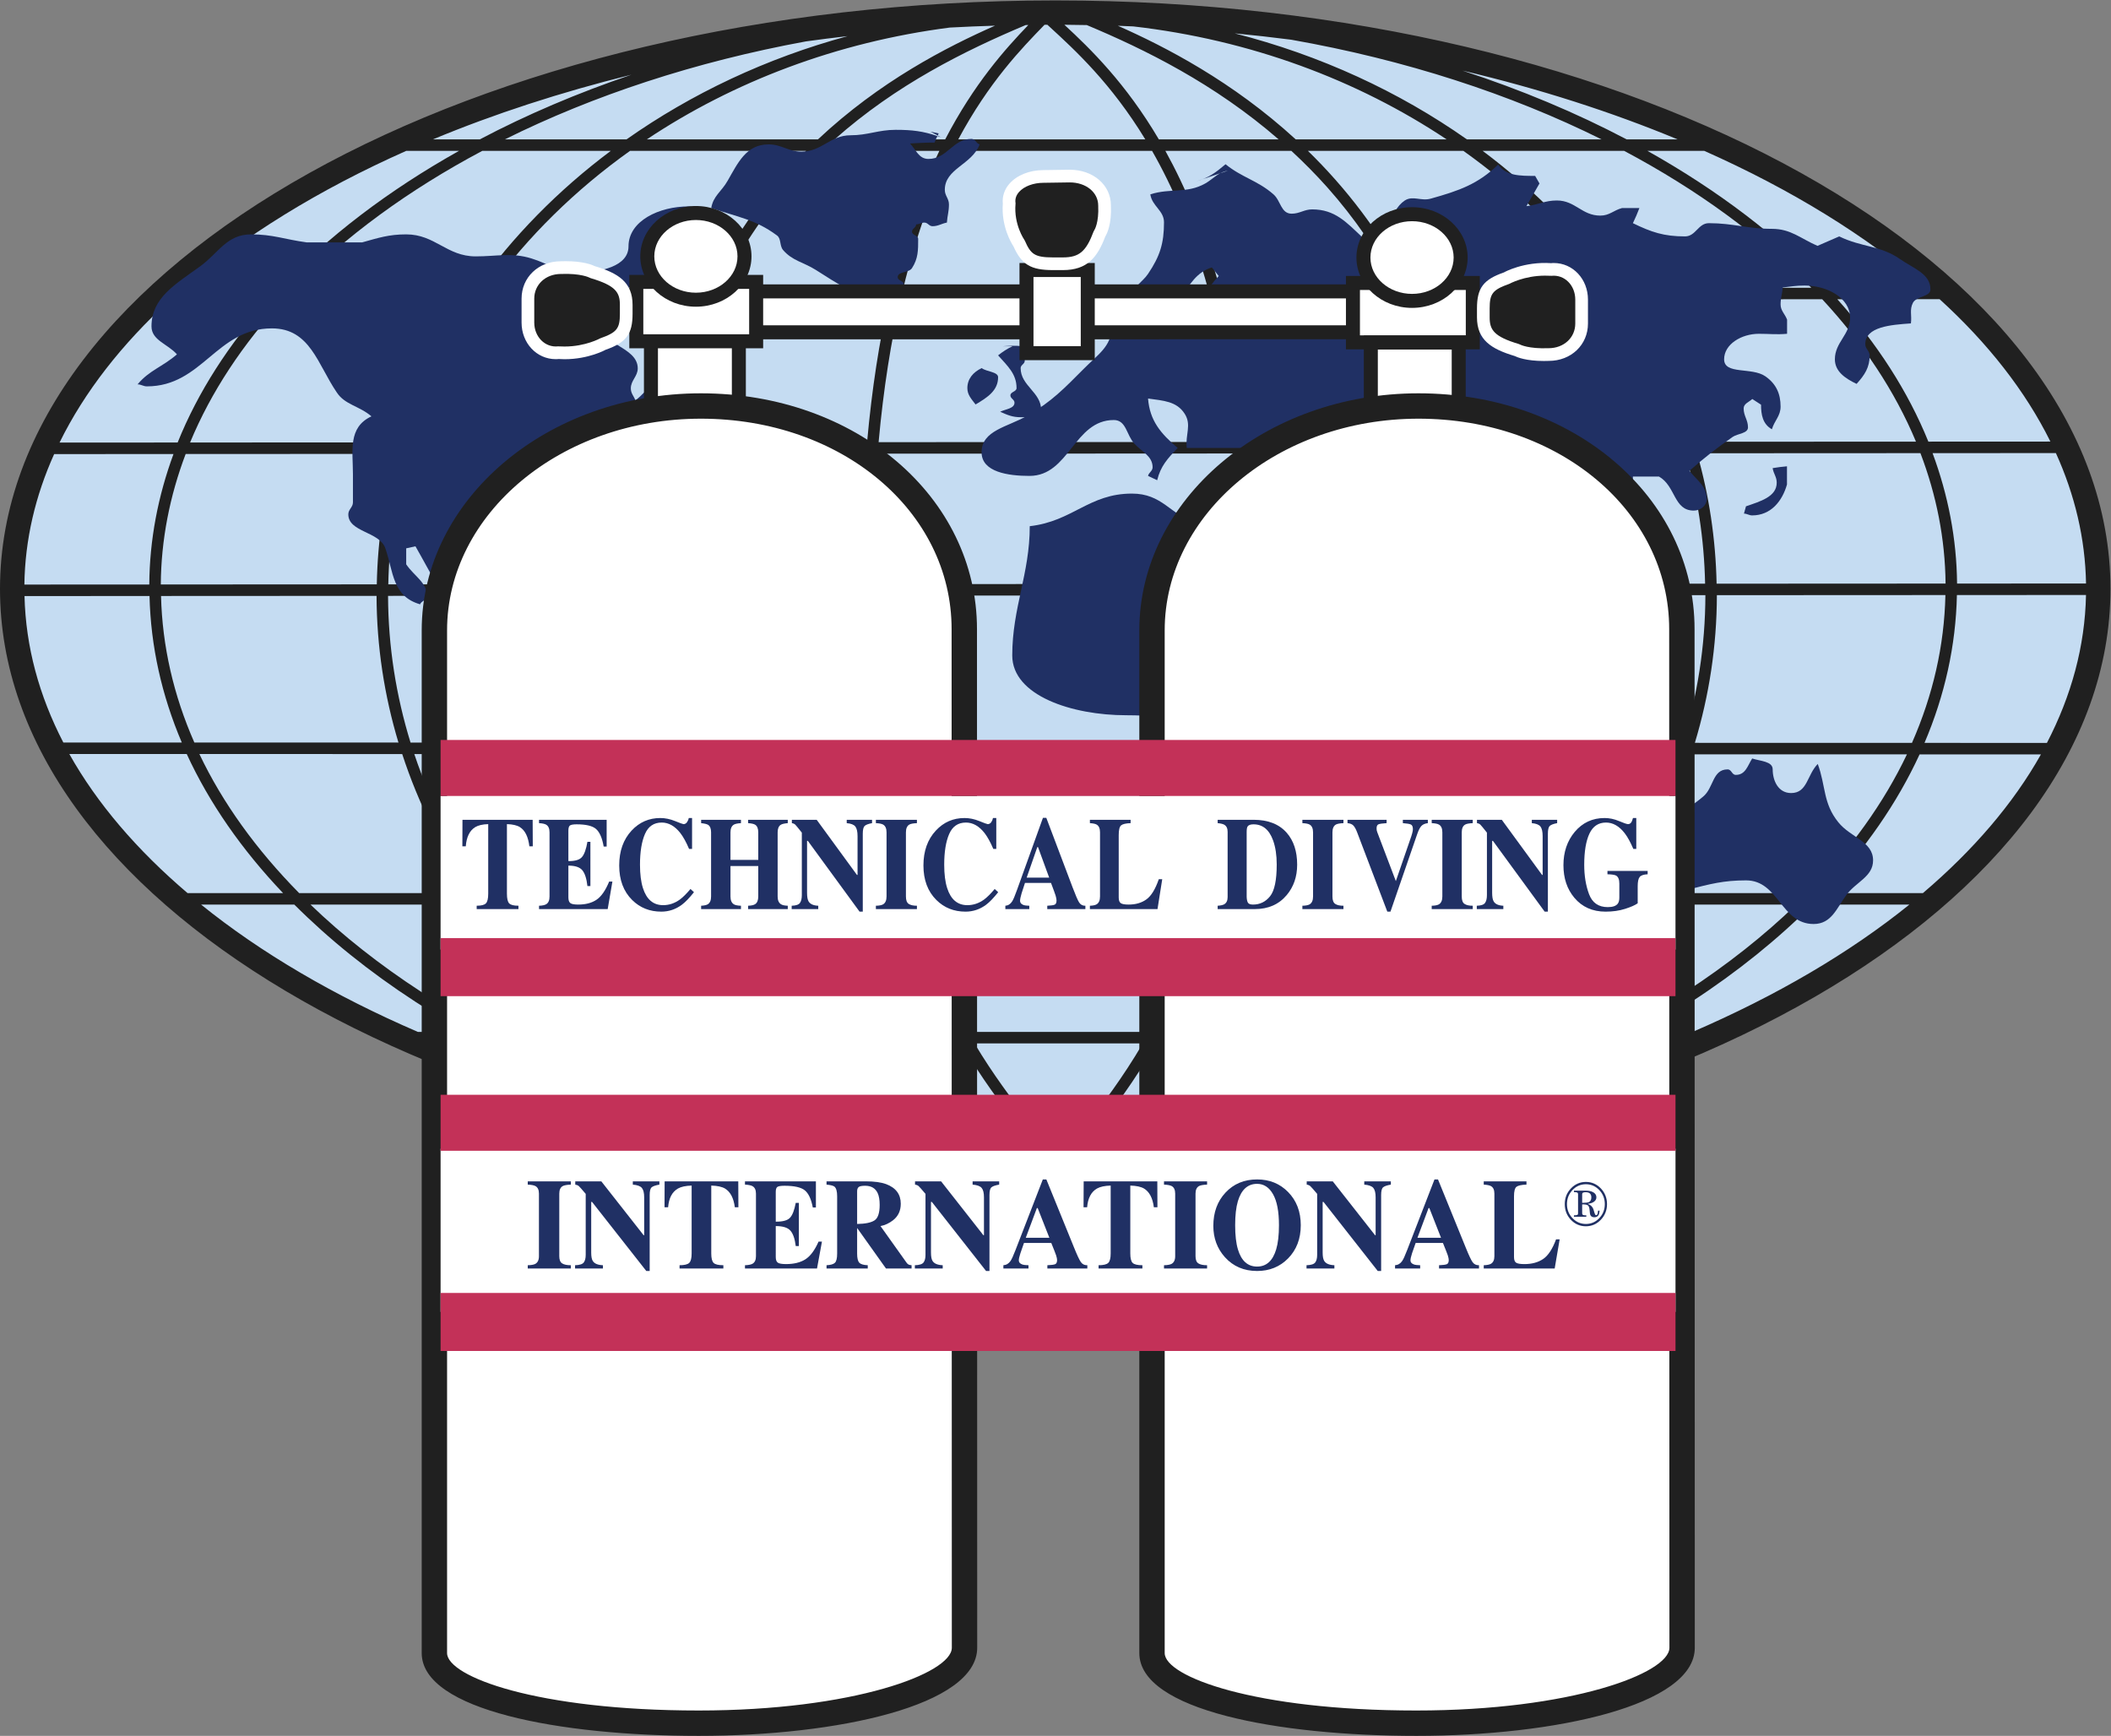
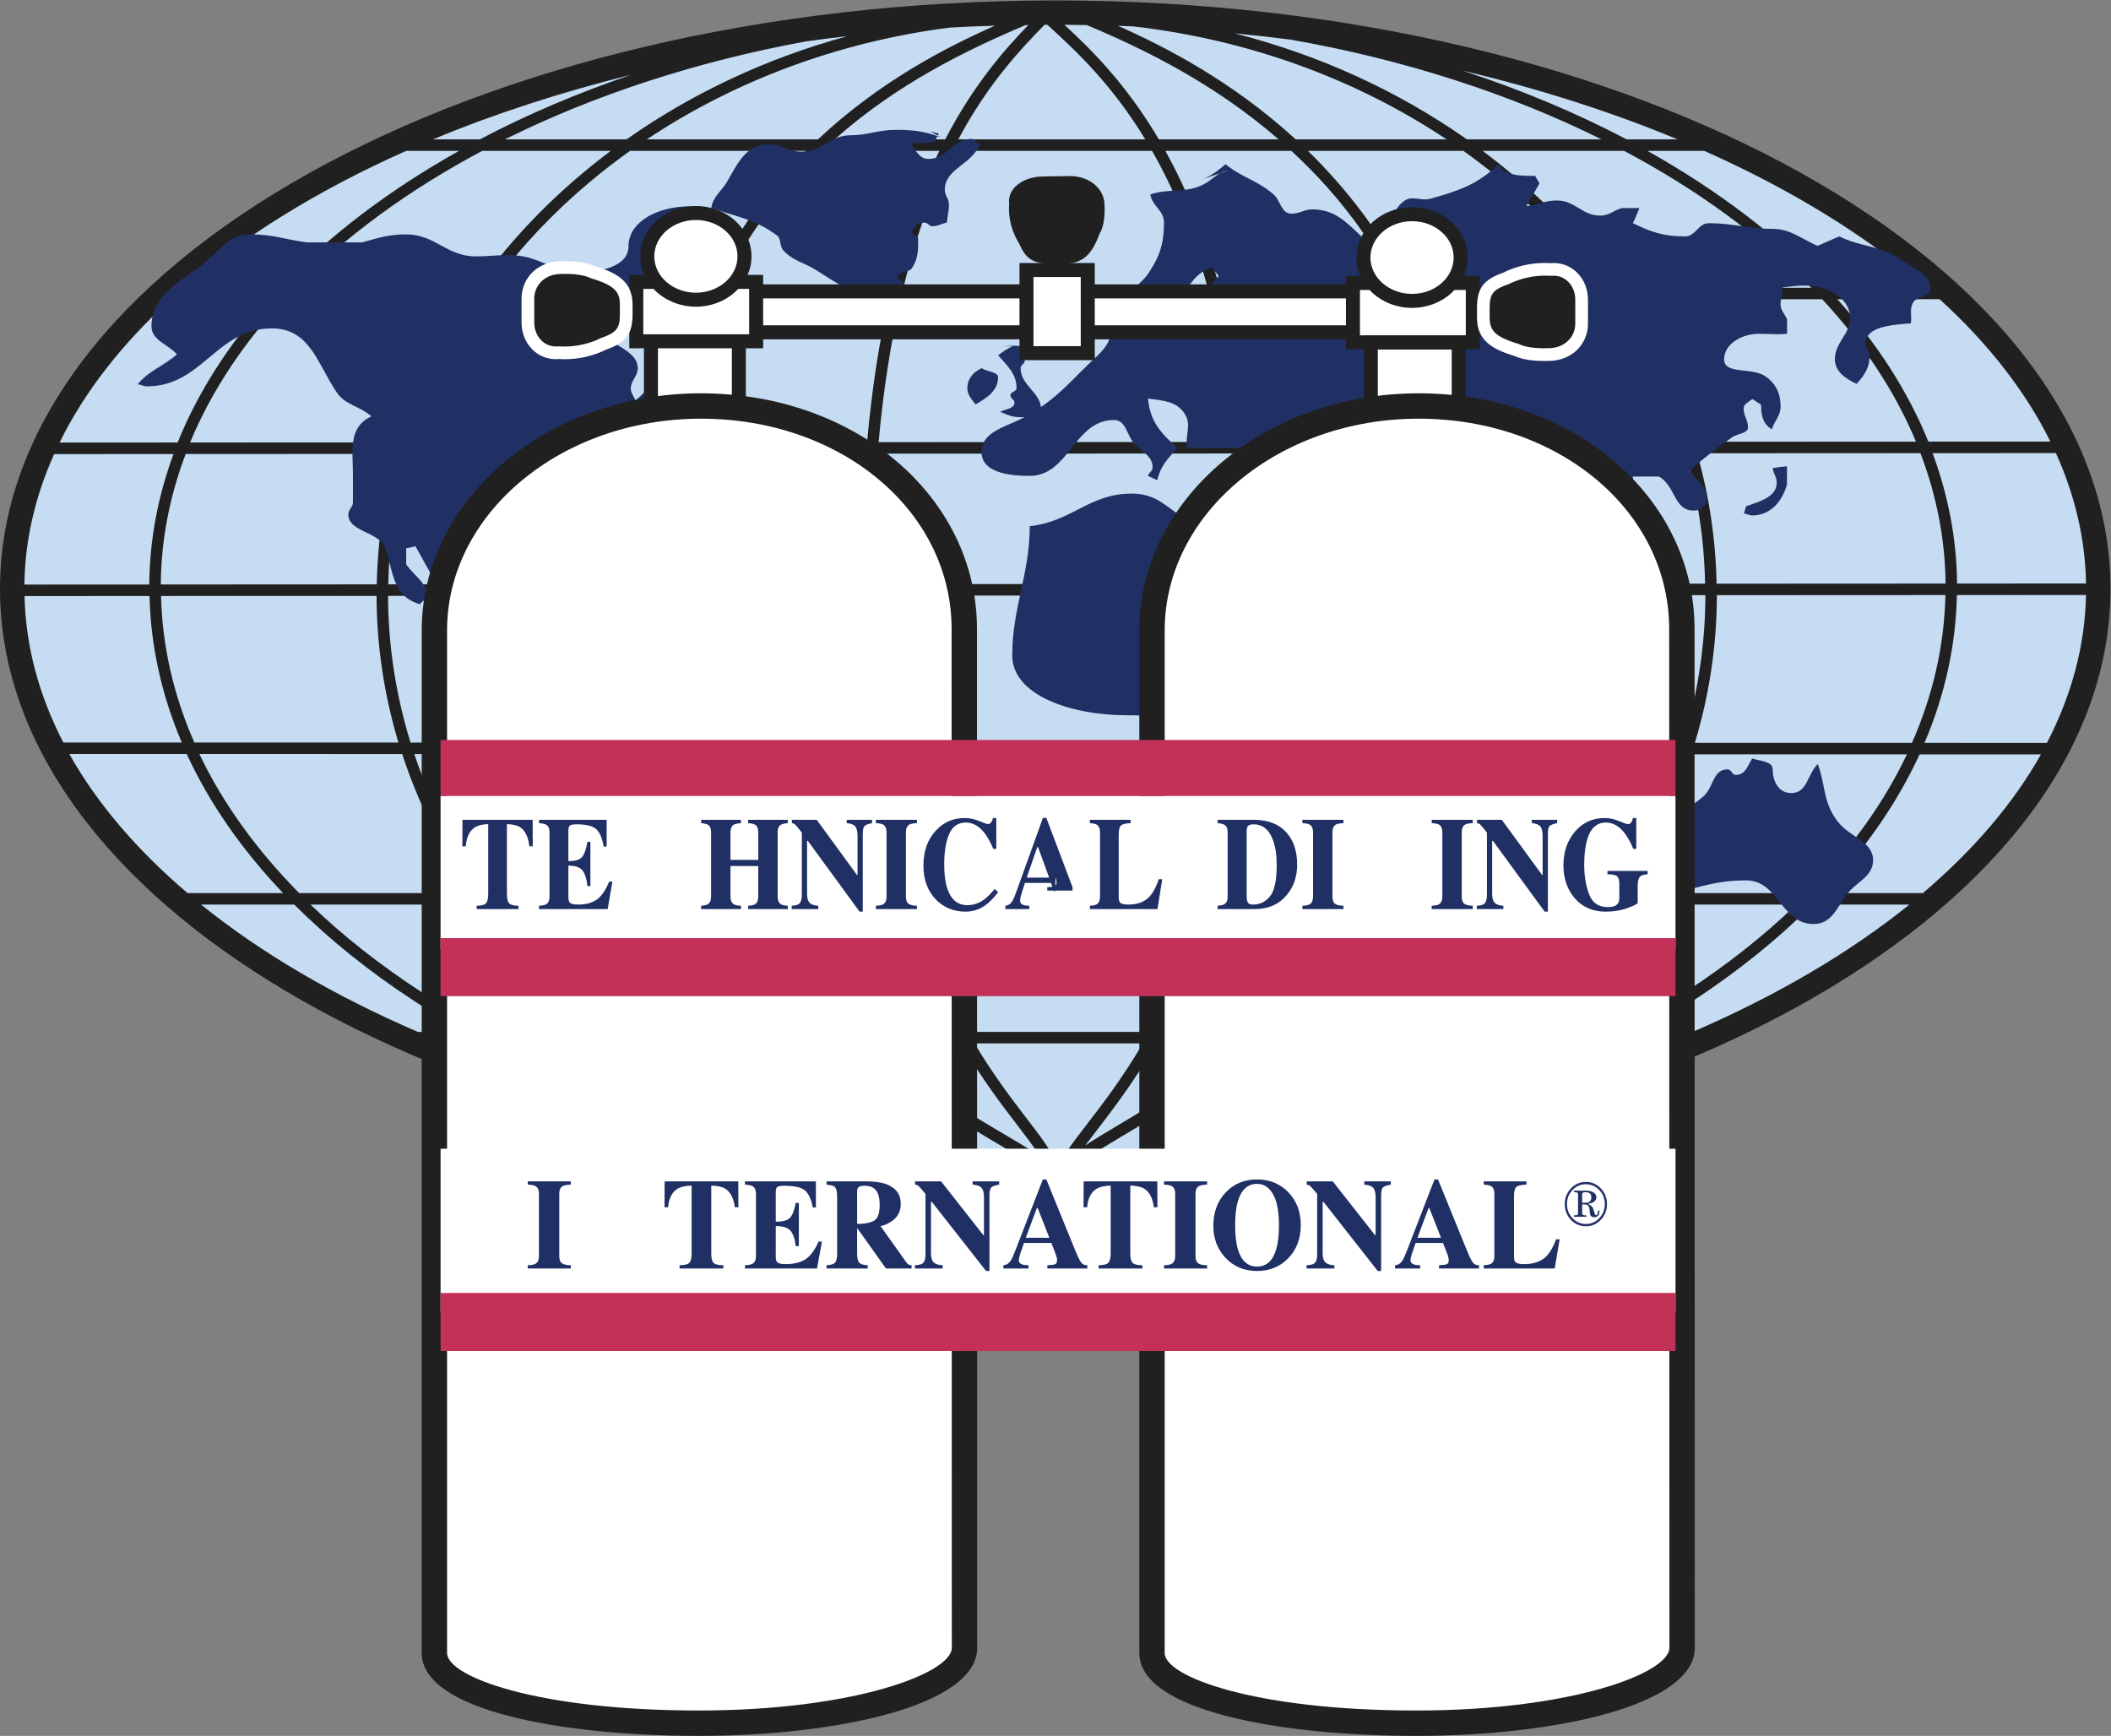
<svg xmlns="http://www.w3.org/2000/svg" version="1.1" id="svg3228" width="1390.72" height="1143.643" viewBox="0 0 1390.72 1143.643">
  <rect x="0" y="0" width="1390.72" height="1143.643" fill="#808080" stroke="none" />
  <defs id="defs3232">
    <clipPath clipPathUnits="userSpaceOnUse" id="clipPath3244">
      <path d="M 0,857.732 H 1043.037 V 0 H 0 Z" id="path3242" />
    </clipPath>
  </defs>
  <g id="g3236" transform="matrix(1.333,0,0,-1.333,0,1143.643)">
    <g id="g3238">
      <g id="g3240" clip-path="url(#clipPath3244)">
        <g id="g3246" transform="translate(521.882,856.599)">
          <path d="m 0,0 c -285.836,0 -518.388,-129.062 -518.388,-287.706 0,-158.625 232.552,-287.687 518.388,-287.687 285.835,0 518.384,129.062 518.384,287.687 C 518.384,-129.062 285.835,0 0,0" style="fill:#c5dcf2;fill-opacity:1;fill-rule:evenodd;stroke:none" id="path3248" />
        </g>
        <g id="g3250" transform="translate(950.347,416.543)">
          <path d="m 0,0 h -49.076 c 20.421,21.505 36.362,44.511 47.43,68.557 L 58.327,68.544 C 44.589,44.09 24.778,21.095 0,0 m -916.092,68.751 58.03,-0.012 C -846.967,44.629 -830.97,21.562 -810.456,0 h -47.199 c -24.849,21.154 -44.693,44.22 -58.437,68.751 m 49.657,224.278 48.66,0.028 c -19.501,-21.838 -34.751,-45.427 -44.775,-70.364 l -58.371,-0.029 c 12.282,25.009 30.747,48.639 54.486,70.365 M 63.007,223.16 2.692,223.13 c -10.093,24.946 -25.408,48.54 -44.987,70.376 l 50.54,0.029 C 32.091,271.816 50.629,248.177 63.007,223.16 m -46.209,-75.859 63.801,0.033 C 80.104,122.014 73.376,97.511 61.281,74.222 L 0.783,74.236 c 10.045,23.581 15.494,48.079 16.015,73.065 M -112.708,74.26 c 7.039,23.318 10.831,47.77 10.879,72.98 l 112.944,0.059 C 10.577,122.313 4.958,97.807 -5.41,74.237 Z M -148.566,0 c 14.569,21.251 26.046,44.271 34.004,68.582 L -7.905,68.559 C -19.354,44.471 -35.903,21.463 -57.027,0 Z m 31.211,-48.878 c -10.727,-6.991 -21.914,-13.565 -33.491,-19.74 h -63.102 c 23.719,18.286 44.405,39.474 61.347,62.936 h 89.971 c -15.866,-15.312 -34.142,-29.781 -54.725,-43.196 m -21.832,-19.74 c 8.522,4.791 16.89,9.739 24.937,14.983 22.696,14.789 42.56,30.883 59.621,47.953 h 47.938 c -29.58,-23.892 -65.833,-45.095 -107.152,-62.936 z m -10.3,-5.681 h 22.134 c -26.267,-10.587 -54.441,-19.826 -84.198,-27.535 21.675,7.983 42.447,17.152 62.064,27.535 m -162.549,-46.746 c 33.105,11.373 63.645,27.208 90.567,46.746 h 59.481 c -35.729,-17.858 -74.976,-31.935 -116.635,-41.845 -10.971,-1.856 -22.142,-3.449 -33.413,-4.901 m -385.347,46.746 h 52.763 c 25.469,-18.484 54.16,-33.683 85.212,-44.902 -8.485,1.232 -16.873,2.59 -25.179,4.053 -40.216,9.849 -78.16,23.559 -112.796,40.849 m -12.504,0 c 18.461,-9.76 37.942,-18.447 58.229,-26.09 -27.718,7.408 -54.014,16.162 -78.646,26.09 z m -35.284,20.664 c 8.059,-5.244 16.438,-10.192 24.972,-14.983 h -23.614 c -41.319,17.841 -77.572,39.044 -107.152,62.936 h 46.072 c 17.09,-17.067 36.988,-33.161 59.722,-47.953 m 31.684,47.953 c 16.94,-23.462 37.626,-44.65 61.346,-62.936 h -56.399 c -11.592,6.175 -22.795,12.749 -33.539,19.74 -20.619,13.417 -38.924,27.885 -54.816,43.196 z m -38.084,74.398 c 7.96,-24.36 19.452,-47.426 34.048,-68.716 h -84.985 c -21.217,21.519 -37.832,44.586 -49.305,68.737 z m -119.193,78.127 106.514,0.055 c 0.082,-25.038 3.844,-49.33 10.824,-72.5 l -100.876,0.021 c -10.274,23.373 -15.866,47.664 -16.462,72.424 m 116.202,70.22 c -5.875,-20.711 -9.148,-42.294 -9.571,-64.48 l -106.749,-0.055 c 0.155,22.196 4.446,43.773 12.287,64.482 z m 35.491,76.051 c -14.637,-21.81 -26.099,-45.416 -33.803,-70.366 l -103.54,-0.052 c 10.34,24.987 26.016,48.598 46.123,70.366 z m 7.067,73.722 h 63.511 c -26.052,-19.505 -48.625,-42.435 -66.721,-68.04 l -89.726,-0.052 c 25.094,25.756 56.523,48.755 92.936,68.092 m -11.494,0 c -34.914,-19.569 -65.101,-42.512 -89.175,-68.097 l -47.317,-0.028 c 29.833,25.876 67.164,48.901 110.398,68.125 z m 10.289,5.683 h -23.179 c 30.242,12.57 63.143,23.295 98.111,31.962 -26.674,-9.061 -51.791,-19.761 -74.932,-31.962 m 554.372,0 h -66.549 c -33.517,23.59 -72.388,41.579 -114.76,52.396 9.388,-0.906 18.685,-1.95 27.889,-3.134 56.485,-9.956 108.422,-26.89 153.42,-49.262 m 12.383,0 c -24.9,13.129 -52.1,24.506 -81.061,33.979 38.028,-8.987 73.661,-20.435 106.246,-33.979 z m 10.29,-5.683 h 28.1 c 42.953,-19.098 80.071,-41.951 109.807,-67.621 l -49.139,-0.028 c -24.004,25.408 -54.058,48.193 -88.768,67.649 m -14.954,-67.71 c -18.054,25.471 -40.54,48.289 -66.478,67.71 h 69.936 c 36.202,-19.226 67.47,-42.076 92.492,-67.654 z m 37.798,-76.055 c -7.743,24.956 -19.237,48.566 -33.916,70.373 l 97.463,0.057 c 20.186,-21.762 35.919,-45.38 46.328,-70.374 z m -107.834,-70.208 c -0.141,23.335 -2.165,44.76 -5.705,64.466 l 109.361,0.055 c 6.037,-20.678 9.381,-42.268 9.843,-64.462 z m -8.585,-78.578 c 4.786,19.258 7.824,40.213 8.481,63.138 0.096,3.325 0.042,6.502 0.066,9.756 l 113.674,0.058 c -0.049,-25.233 -3.961,-49.683 -11.165,-72.975 z M -260.92,0 c 12.303,19.903 22.67,42.612 29.731,68.606 l 110.648,-0.024 C -128.712,44.216 -140.493,21.184 -155.451,0 Z m -59.745,-68.618 c 19.779,16.852 39.514,37.494 56.151,62.936 h 104.87 c -17.585,-23.624 -39.072,-44.841 -63.712,-62.936 z m -71.841,-49.588 c 17.448,10.396 40.979,24.448 65.003,43.907 h 96.115 c -33.039,-22.749 -71.234,-40.03 -112.813,-50.306 -21.186,-1.947 -42.798,-3.178 -64.776,-3.642 4.719,3.03 10.307,6.372 16.471,10.041 m -135.642,43.907 c 27.453,-23.893 54.588,-39.969 72.878,-50.777 1.864,-1.098 3.625,-2.139 5.331,-3.153 -26.388,0.591 -52.261,2.275 -77.476,4.992 -39.447,10.413 -75.712,27.197 -107.288,48.938 z m -58.981,68.617 c 15.626,-25.223 34.031,-45.925 52.618,-62.936 h -108.222 c -24.641,18.095 -46.128,39.312 -63.713,62.936 z m -32.073,74.37 C -612.263,42.801 -602.313,20.032 -590.561,0 h -120.078 c -14.984,21.222 -26.781,44.3 -34.954,68.714 z m -10.476,78.28 c 0.03,-1.682 -0.011,-3.289 0.037,-4.99 0.698,-24.593 3.928,-47.034 9.002,-67.609 l -126.813,0.027 c -7.144,23.147 -11.027,47.44 -11.11,72.505 z m 4.569,70.16 c -3.131,-19.657 -4.737,-41.134 -4.612,-64.475 l -128.723,-0.067 c 0.433,22.199 3.757,43.793 9.767,64.48 z m 22.375,76.053 c -9.27,-20.436 -16.664,-43.756 -21.37,-70.367 l -122.794,-0.063 c 7.908,24.998 19.617,48.632 34.633,70.367 z m 50.752,73.655 c -17.93,-17.953 -34.761,-40.206 -48.16,-67.973 l -108.03,-0.063 c 18.776,25.776 42.15,48.772 69.195,68.036 z m 71.027,60.945 c 7.405,0.413 14.876,0.699 22.37,0.937 -24.058,-10.638 -56.944,-27.502 -87.51,-56.199 h -84.573 c 42.823,28.547 93.972,48.079 149.713,55.262 m -50.497,-4.234 c -40.247,-10.942 -77.182,-28.457 -109.251,-51.028 h -60.124 c 43.762,21.756 94.087,38.365 148.777,48.42 6.822,0.931 13.67,1.829 20.598,2.608 m 221.461,-51.028 c -31.194,28.606 -64.27,45.693 -87.883,56.148 2.545,-0.084 5.067,-0.212 7.603,-0.316 57.726,-6.623 110.719,-26.413 154.85,-55.832 z m 56.133,-73.452 c -14.128,27.551 -31.637,49.771 -50.095,67.769 h 76.841 c 26.932,-19.184 50.221,-42.069 68.958,-67.714 z m 2.753,-5.682 97.067,0.055 c 15.059,-21.731 26.798,-45.371 34.743,-70.372 l -108.628,-0.054 c -5.252,26.555 -13.277,49.876 -23.182,70.371 m -82.707,-70.425 c -2.75,26.697 -6.995,49.958 -12.221,70.37 l 88.954,0.052 c 10.632,-21.52 18.423,-45.028 23.47,-70.372 z m -0.417,-148.652 c 2.19,19.554 3.574,40.92 3.875,64.391 0.039,2.869 0.01,5.61 0.02,8.423 l 103.504,0.053 c -0.024,-3.187 -0.011,-6.352 -0.105,-9.584 -0.664,-23.078 -3.685,-44.089 -8.478,-63.305 z M -348.341,0 c 5.577,19.836 10.251,42.539 13.446,68.627 l 97.984,-0.02 C -244.049,42.461 -254.51,19.744 -267.003,0 Z m -27.436,-68.618 c 9.161,16.863 18.201,37.461 25.791,62.936 h 79.224 c -17.246,-25.694 -37.784,-46.239 -58.342,-62.936 z m -33.187,-49.514 c 8.45,10.964 19.2,24.923 30.019,43.833 h 42.667 c -21.405,-16.51 -42.381,-29.038 -59.137,-39.021 -7.344,-4.375 -13.546,-8.091 -18.612,-11.434 1.542,2.054 3.239,4.255 5.063,6.622 m -66.376,43.833 c 10.146,-17.386 20.138,-30.446 28.078,-40.797 3.953,-5.158 7.289,-9.53 9.749,-13.306 -0.423,0.003 -0.841,0.012 -1.263,0.017 -3.764,2.391 -8.321,5.088 -13.605,8.208 -16.946,10.012 -41.611,24.602 -66.984,45.878 z m -29.504,68.617 c 7.759,-25.624 16.991,-46.181 26.275,-62.936 h -47.392 c -19.058,16.817 -38.165,37.485 -54.396,62.936 z m -15.318,74.349 c 3.244,-26.144 7.975,-48.885 13.624,-68.667 h -77.295 c -12.049,19.95 -22.282,42.709 -29.419,68.687 z m -4.641,78.354 c 0.011,-2.344 -0.012,-4.613 0.015,-6.996 0.275,-23.993 1.676,-45.797 3.932,-65.677 l -93.908,0.02 c -5.195,20.576 -8.488,43.08 -9.188,67.772 -0.047,1.631 -0.026,3.213 -0.055,4.831 z m 13.689,146.214 c -4.598,-20.415 -8.305,-43.706 -10.702,-70.37 l -96.623,-0.049 c 4.523,25.449 11.758,48.928 21.682,70.368 z m 68.981,135.81 c -11.553,-12.029 -26.805,-29.064 -41.081,-56.526 h -54.649 c 30.518,27.092 64.161,43.728 94.451,56.509 0.427,0.007 0.853,0.011 1.279,0.017 m 64.51,-56.526 c -16.313,27.682 -33.715,44.673 -46.689,56.649 3.71,-0.019 7.397,-0.093 11.089,-0.154 28.665,-12.009 63.019,-28.897 94.794,-56.495 z m 3.232,-5.683 h 62.271 c 6.048,-5.597 11.991,-11.556 17.744,-18.019 13.462,-15.125 24.857,-31.758 34.317,-49.755 l -87.471,-0.05 c -7.538,27.692 -16.914,49.873 -26.861,67.824 m -59.73,62.321 c 0.469,0.003 0.932,0.018 1.399,0.02 l 1.251,-1.147 c 12.497,-11.454 30.298,-27.827 47.156,-55.511 h -92.439 c 15.156,28.299 31.244,44.911 42.496,56.497 z M -503.94,298.92 c 6.795,27.939 15.285,50.09 24.247,67.916 h 98.726 c 10.158,-17.773 19.813,-39.869 27.555,-67.828 z m -12.18,-76.053 c 2.428,26.763 6.2,50.018 10.853,70.371 l 153.345,0.089 c 5.297,-20.34 9.61,-43.581 12.4,-70.37 z M -500.588,0 c -5.729,19.715 -10.544,42.433 -13.84,68.666 L -340.63,68.629 C -343.87,42.476 -348.603,19.759 -354.25,0 Z m 28.55,-68.618 c -9.428,16.601 -18.895,37.12 -26.85,62.936 h 142.947 c -7.78,-25.668 -17.043,-46.218 -26.354,-62.936 z m 43.21,-59.904 c -0.663,0 -1.316,0.025 -1.979,0.027 -2.699,4.777 -6.849,10.208 -11.949,16.86 -7.38,9.625 -16.561,21.607 -25.974,37.336 h 83.189 c -10.094,-17.204 -20.027,-30.12 -27.924,-40.362 -4.073,-5.282 -7.523,-9.778 -10.135,-13.789 -1.749,-0.01 -3.474,-0.072 -5.228,-0.072 m 88.882,202.831 -175.194,0.038 c -2.281,19.861 -3.691,41.695 -3.966,65.745 -0.028,2.362 -0.005,4.61 -0.015,6.932 l 183.105,0.096 c -0.009,-2.787 0.017,-5.502 -0.02,-8.344 -0.303,-23.531 -1.696,-44.926 -3.91,-64.467 m 3.944,78.496 -183.131,-0.096 c 0.037,23.433 0.942,44.857 2.555,64.473 l 177.582,0.09 c 1.854,-19.609 2.914,-41.027 2.994,-64.467 m -208.019,214.031 h 57.928 c -8.792,-17.993 -17.054,-40.235 -23.688,-67.919 l -84.29,-0.05 c 9.341,18.931 20.81,36.238 34.468,51.812 5.055,5.762 10.268,11.113 15.582,16.157 m -75.415,-149.706 97.158,0.049 c -1.603,-19.648 -2.499,-41.075 -2.535,-64.472 l -99.257,-0.051 c -0.135,22.676 1.389,44.197 4.634,64.474 m 392.666,-64.27 -103.55,-0.052 c -0.08,23.406 -1.134,44.824 -2.973,64.468 l 100.788,0.05 c 3.672,-20.332 5.61,-41.818 5.735,-64.466 m 237.966,0.123 -113.162,-0.058 c -0.453,22.179 -3.745,43.76 -9.647,64.462 l 110.384,0.055 c 7.892,-20.697 12.214,-42.269 12.425,-64.459 m 5.683,0.003 c -0.205,22.174 -4.426,43.739 -12.106,64.46 l 60.947,0.03 c 9.376,-20.681 14.51,-42.261 14.895,-64.457 z m -940.466,63.991 58.985,0.03 c -7.628,-20.731 -11.815,-42.3 -11.965,-64.481 l -61.729,-0.032 c 0.309,22.204 5.401,43.789 14.709,64.483 m -14.644,-70.168 61.781,0.032 c 0.578,-24.76 5.998,-49.04 15.953,-72.42 l -58.549,0.012 c -11.943,23.065 -18.609,47.318 -19.185,72.376 M 92.69,150.351 c 0,160.367 -233.95,290.837 -521.518,290.837 -287.568,0 -521.519,-130.47 -521.519,-290.837 0,-153.424 214.171,-279.39 484.522,-290.018 10.787,-0.928 21.718,-1.426 32.781,-1.426 8.409,0 16.719,0.367 24.972,0.906 277.971,6.105 500.762,134.052 500.762,290.538" style="fill:#202020;fill-opacity:1;fill-rule:nonzero;stroke:none" id="path3252" />
        </g>
        <g id="g3254" transform="translate(485.188,676.018)">
          <path d="m 0,0 c -4.305,-2.021 -7.097,-5.401 -7.097,-9.892 0,-3.374 2.027,-5.39 4.054,-8.085 6.073,3.585 11.137,6.965 11.137,13.48 C 8.094,-1.8 2.271,-1.8 0,0" style="fill:#203064;fill-opacity:1;fill-rule:evenodd;stroke:none" id="path3256" />
        </g>
        <g id="g3258" transform="translate(500.373,686.806)">
          <path d="m 0,0 c -2.786,-1.344 -4.807,-2.701 -7.091,-4.494 4.807,-5.395 9.117,-9.221 9.117,-16.186 0,-1.797 -3.037,-1.797 -3.037,-3.594 0,-1.571 2.021,-2.021 2.021,-3.603 0,-2.917 -4.298,-3.142 -7.084,-4.485 3.539,-1.58 6.074,-2.706 10.121,-2.706 4.31,0 10.133,-0.224 10.133,3.612 0,8.761 -10.133,11.896 -10.133,20.667 0,1.565 2.032,2.027 2.032,3.598 0,2.697 -0.766,4.49 -1.016,7.191 C 1.01,0.444 -1.011,0.223 -5.063,0 Z" style="fill:#203064;fill-opacity:1;fill-rule:evenodd;stroke:none" id="path3260" />
        </g>
        <g id="g3262" transform="translate(876.071,626.579)">
          <path d="m 0,0 c 0.49,-2.917 2.021,-4.273 2.021,-7.194 0,-6.968 -8.101,-9.221 -15.191,-11.682 l -1.004,-3.606 c 1.519,0 2.528,-0.889 4.041,-0.889 9.362,0 14.934,7.183 17.224,15.274 V 0.9 C 4.299,0.662 2.773,0.437 0,0" style="fill:#203064;fill-opacity:1;fill-rule:evenodd;stroke:none" id="path3264" />
        </g>
        <g id="g3266" transform="translate(338.082,693.672)">
          <path d="m 0,0 c -12.595,-10.868 -10.874,-23.478 -24.043,-33.596 -0.852,2.223 -2.272,3.46 -2.272,5.927 0,3.949 3.422,5.933 3.422,9.885 0,10.874 -19.452,11.851 -19.452,22.728 0,8.652 8.578,12.365 16.03,17.786 16.023,11.873 28.024,16.814 49.196,19.777 -1.702,4.693 -4.286,7.654 -9.148,9.882 -3.147,1.479 -9.159,-0.251 -9.159,2.964 0,1.727 2.289,2.225 2.289,3.946 0,1.987 -2.289,2.964 -4.573,2.964 -14.591,0 -29.751,-7.161 -29.751,-19.756 0,-9.885 -13.739,-12.855 -25.183,-12.855 -9.434,0 -14.013,4.201 -22.886,6.919 -9.729,2.973 -16.88,0.989 -27.46,0.989 -14.315,0 -20.034,10.877 -34.337,10.877 -8.584,0 -13.739,-1.729 -21.748,-3.955 h -27.467 c -10.874,1.476 -16.586,3.955 -27.461,3.955 -12.016,0 -16.026,-9.145 -25.18,-15.815 -12.303,-8.896 -24.028,-15.564 -24.028,-29.653 0,-6.915 8.008,-8.648 12.582,-13.837 -7.144,-6.175 -13.729,-7.904 -19.454,-14.823 1.72,0 2.858,-0.992 4.585,-0.992 27.454,0 34.324,28.658 61.788,28.658 18.889,0 22.605,-17.781 32.046,-31.619 4.012,-6.18 11.162,-6.676 17.162,-11.859 -11.725,-5.443 -9.146,-17.043 -9.146,-28.664 v -13.84 c 0,-2.471 -2.285,-3.451 -2.285,-5.918 0,-8.912 15.436,-8.413 18.301,-16.81 4.011,-11.612 3.435,-23.723 17.168,-27.666 0.569,1.727 3.436,1.963 3.436,3.943 0,6.922 -6.294,9.885 -10.299,15.815 v 7.908 l 4.58,0.992 c 14.878,-25.945 25.746,-53.379 58.932,-53.379 21.171,0 31.182,11.619 46.354,24.721 17.732,15.307 22.6,28.407 28.601,49.414 2.872,10.635 17.173,12.843 17.173,23.716 0,3.95 -2.289,5.939 -2.289,9.882 0,12.849 11.437,18.776 11.437,31.625 C 27.461,-7.905 10.874,-6.91 0,0" style="fill:#203064;fill-opacity:1;fill-rule:evenodd;stroke:none" id="path3268" />
        </g>
        <g id="g3270" transform="translate(463.428,790.984)">
          <path d="m 0,0 c -0.047,-0.093 -0.092,-0.187 -0.138,-0.279 0.56,-0.189 1.051,-0.309 1.639,-0.52 z" style="fill:#203064;fill-opacity:1;fill-rule:evenodd;stroke:none" id="path3272" />
        </g>
        <g id="g3274" transform="translate(480.118,789.289)">
          <path d="m 0,0 c -9.367,0 -11.896,-9.894 -21.265,-9.894 -4.806,0 -6.079,4.497 -9.109,7.644 4.799,0.232 7.341,0.453 12.153,0.453 0.355,1.123 0.861,2.153 1.393,3.214 -7.166,2.413 -12.42,3.074 -20.637,3.074 -8.621,0 -13.666,-2.691 -22.281,-2.691 -10.12,0 -14.174,-8.092 -24.301,-8.092 -6.325,0 -9.882,3.592 -16.2,3.592 -11.132,0 -15.191,-9.212 -20.255,-17.977 -3.037,-5.394 -7.091,-7.421 -8.106,-13.488 13.17,-4.494 21.772,-5.615 32.402,-13.485 2.277,-1.571 1.272,-4.938 3.036,-7.189 4.568,-5.394 10.139,-6.067 16.213,-9.894 10.88,-6.741 17.964,-12.576 31.397,-12.576 4.036,0 6.075,0.673 10.116,0.893 0.513,1.571 2.032,2.698 2.032,4.495 0,1.794 -3.042,1.794 -3.042,3.6 0,2.918 5.565,2.017 7.083,4.494 3.037,4.718 3.037,8.768 3.037,14.386 0,1.791 -3.037,1.791 -3.037,3.59 0,1.571 2.027,2.027 2.027,3.607 1.525,0 2.529,0.888 4.059,0.888 1.764,0 2.278,-1.793 4.048,-1.793 2.785,0 4.56,1.342 7.095,1.793 0.246,3.6 1.017,5.394 1.017,8.997 0,2.918 -2.045,4.261 -2.045,7.188 0,10.559 13.422,12.359 17.217,22.471 C 2.284,-2.25 2.027,0 0,0" style="fill:#203064;fill-opacity:1;fill-rule:evenodd;stroke:none" id="path3276" />
        </g>
        <g id="g3278" transform="translate(459.87,792.88)">
          <path d="m 0,0 3.558,-1.895 c 0.167,0.333 0.326,0.651 0.496,1.002 z" style="fill:#203064;fill-opacity:1;fill-rule:evenodd;stroke:none" id="path3280" />
        </g>
        <g id="g3282" transform="translate(614.262,583.922)">
          <path d="m 0,0 c -6.502,7.516 -12.638,11.002 -23.082,15.025 -12.993,5.1 -16.967,15.044 -31.754,15.044 -21.282,0 -29.224,-13.697 -50.5,-16.109 0,-23.631 -8.65,-40.276 -8.65,-63.903 0,-19.869 29.584,-29.537 56.279,-29.537 23.788,0 43.613,-5.103 60.585,7.528 11.915,8.863 4.702,19.584 4.335,32.212 -0.367,9.925 7.2,14.765 7.2,24.696 C 14.413,-7.797 5.033,-5.909 0,0" style="fill:#203064;fill-opacity:1;fill-rule:evenodd;stroke:none" id="path3284" />
        </g>
        <g id="g3286" transform="translate(939.045,729.888)">
          <path d="M 0,0 C -9.657,6.778 -19.056,5.838 -30.058,11.217 L -40.803,6.545 c -8.565,3.735 -13.139,8.41 -22.532,8.41 -12.068,0 -19.066,2.801 -31.122,2.801 -5.37,0 -6.453,-6.539 -11.829,-6.539 -10.457,0 -16.623,2.094 -25.746,6.539 1.346,2.805 2.136,4.669 3.215,7.476 h -8.585 c -4.298,-1.166 -6.171,-3.735 -10.751,-3.735 -9.111,0 -12.338,7.476 -21.461,7.476 -5.907,0 -9.116,-2.1 -15.025,-2.804 l 6.435,11.211 -2.144,3.741 c -7.511,0 -14.492,0 -18.257,5.611 -9.913,-9.585 -19.036,-12.855 -33.271,-16.831 -4.83,-1.393 -8.842,1.641 -12.876,-0.928 -8.052,-5.379 -6.717,-17.756 -17.175,-17.756 -1.497,0 -1.902,-0.715 -1.863,-1.763 -0.683,0.344 -1.341,0.75 -1.933,1.311 -7.891,7.435 -13.531,13.806 -24.809,13.806 -3.931,0 -6.184,-2.125 -10.14,-2.125 -5.338,0 -5.338,6.38 -9,9.567 -7.886,6.901 -15.503,8.232 -23.67,14.869 -5.07,-4.246 -8.18,-6.637 -14.659,-8.501 l 12.038,4.053 c 1.084,0.56 2.268,1.029 3.747,1.261 l -3.747,-1.261 c -2.633,-1.359 -4.522,-3.418 -7.519,-5.109 -9.025,-5.052 -16.912,-2.125 -27.044,-5.312 0.839,-5.844 6.754,-7.966 6.754,-13.813 0,-10.363 -1.959,-16.733 -7.881,-25.492 -2.823,-4.261 -7.892,-6.38 -7.892,-11.688 0,-5.321 3.38,-10.632 9.019,-10.632 15.778,0 15.497,20.985 30.412,25.498 l 3.391,-4.243 c -11.558,-12.222 -15.214,-29.218 -32.676,-29.218 -5.358,0 -8.174,0 -13.525,0.53 -0.576,5.574 -1.69,8.498 -3.381,13.809 -2.816,-3.19 -3.379,-6.376 -3.379,-10.623 0,-9.294 -7.053,-13.537 -13.545,-20.174 -9.851,-9.833 -15.759,-16.217 -28.151,-23.377 -9.588,-5.581 -22.544,-7.176 -22.544,-18.074 0,-9.818 13.237,-11.67 23.671,-11.67 19.721,0 21.961,27.616 41.683,27.616 6.209,0 6.209,-7.439 10.158,-11.684 3.655,-3.984 9.013,-6.105 9.013,-11.683 0,-1.865 -1.978,-2.658 -2.254,-4.249 l 4.513,-2.131 c 1.677,6.907 5.064,10.626 10.139,15.944 -8.462,7.163 -13.807,13.54 -14.652,24.429 7.598,-1.071 14.089,-1.338 18.045,-7.436 3.66,-5.587 0.268,-10.368 1.101,-16.993 h 31.557 c 13.801,-2.93 21.405,-7.449 35.494,-7.449 13.25,0 21.136,2.655 33.265,7.449 4.526,1.743 9.631,3.133 13.043,5.645 8.689,-5.492 16.637,-10.103 24.446,-18.843 12.613,-14.256 20.94,-21.727 33.283,-36.446 8.328,-10.046 13.69,-20.569 27.896,-20.569 15.025,0 34.374,1.87 34.374,14.964 0,14.483 -9.668,21.485 -12.883,35.512 v 5.599 h 12.883 c 8.308,-4.671 7.23,-16.819 17.173,-16.819 3.484,0 6.435,2.563 6.435,5.618 0,6.303 -4.286,8.866 -8.578,14.012 8.034,7.013 12.858,10.745 21.454,16.819 2.425,1.641 7.519,1.641 7.519,4.675 0,3.735 -2.143,5.611 -2.143,9.346 0,2.336 2.406,3.037 4.28,4.675 l 4.311,-2.805 c 0,-4.91 0.808,-9.579 5.363,-12.147 1.342,4.439 4.299,6.542 4.299,11.21 0,6.31 -2.162,11.221 -7.514,14.956 -6.71,4.671 -20.394,0.697 -20.394,8.412 0,7.47 8.579,12.61 17.173,12.61 5.358,0 8.573,-0.464 13.943,0 v 7.017 c -1.066,2.795 -3.208,4.433 -3.208,7.469 0,3.276 0.802,5.147 1.071,8.413 4.286,0.469 6.441,0.934 10.734,0.934 11.264,0 22.544,-6.071 22.544,-15.886 0,-8.411 -7.519,-12.154 -7.519,-20.557 0,-5.847 4.836,-9.349 10.727,-12.147 4.029,4.432 6.459,8.167 6.459,14.015 0,2.339 -2.156,3.269 -2.156,5.602 0,8.648 12.608,9.582 22.544,10.274 0.552,3.98 -0.802,6.785 1.054,10.286 1.897,3.273 8.602,2.808 8.602,6.545 C 15.024,-7.246 6.716,-4.678 0,0" style="fill:#203064;fill-opacity:1;fill-rule:evenodd;stroke:none" id="path3288" />
        </g>
        <g id="g3290" transform="translate(908.497,451.597)">
          <path d="m 0,0 c -7.599,9.435 -6.067,17.756 -10.121,28.771 -5.332,-5.407 -5.064,-14.386 -13.169,-14.386 -6.332,0 -9.106,6.071 -9.106,11.695 0,4.047 -6.073,4.047 -10.139,5.388 -2.265,-3.594 -3.281,-8.104 -8.081,-8.104 -2.033,0 -2.033,2.716 -4.072,2.716 -7.58,0 -6.828,-9.224 -12.135,-13.489 -9.625,-8.097 -17.984,-11.247 -30.382,-15.276 0.496,-6.077 2.266,-9.898 5.045,-15.294 l -2.027,-7.192 v -14.376 c 2.805,-0.233 4.317,-0.894 7.104,-0.894 6.08,0 7.347,5.829 13.176,7.182 10.623,2.7 17.199,4.488 28.347,4.488 16.202,0 17.211,-21.564 33.401,-21.564 8.859,0 11.4,7.861 16.2,14.382 4.818,6.509 13.177,8.982 13.177,17.077 C 17.218,-9.441 6.086,-7.635 0,0" style="fill:#203064;fill-opacity:1;fill-rule:evenodd;stroke:none" id="path3292" />
        </g>
        <path d="M 370.037,713.929 H 672.404 V 693.712 H 370.037 Z" style="fill:#ffffff;fill-opacity:1;fill-rule:nonzero;stroke:none" id="path3294" />
        <path d="M 373.497,697.172 H 668.944 V 710.47 H 373.497 Z m 302.366,-6.919 H 366.578 v 27.136 h 309.285 z" style="fill:#202020;fill-opacity:1;fill-rule:nonzero;stroke:none" id="path3296" />
        <path d="m 507.31,724.495 h 30.283 V 683.392 H 507.31 Z" style="fill:#ffffff;fill-opacity:1;fill-rule:nonzero;stroke:none" id="path3298" />
        <path d="m 510.77,686.852 h 23.363 v 34.183 H 510.77 Z m 30.283,-6.919 h -37.202 v 48.021 h 37.202 z" style="fill:#202020;fill-opacity:1;fill-rule:nonzero;stroke:none" id="path3300" />
        <path d="m 321.711,692.791 h 43.446 V 649.35 h -43.446 z" style="fill:#ffffff;fill-opacity:1;fill-rule:nonzero;stroke:none" id="path3302" />
        <path d="m 325.17,652.809 h 36.528 v 36.522 H 325.17 Z m 43.446,-6.918 h -50.365 v 50.359 h 50.365 z" style="fill:#202020;fill-opacity:1;fill-rule:nonzero;stroke:none" id="path3304" />
        <path d="m 314.48,718.623 h 59.226 V 689.27 H 314.48 Z" style="fill:#ffffff;fill-opacity:1;fill-rule:nonzero;stroke:none" id="path3306" />
        <path d="m 317.939,692.73 h 52.307 v 22.434 h -52.307 z m 59.225,-6.919 h -66.145 v 36.271 h 66.145 z" style="fill:#202020;fill-opacity:1;fill-rule:nonzero;stroke:none" id="path3308" />
        <g id="g3310" transform="translate(343.93,752.671)">
          <path d="m 0,0 c 13.256,0 24.014,-9.594 24.014,-21.426 0,-11.838 -10.758,-21.427 -24.014,-21.427 -13.274,0 -24.025,9.589 -24.025,21.427 C -24.025,-9.594 -13.274,0 0,0" style="fill:#ffffff;fill-opacity:1;fill-rule:nonzero;stroke:none" id="path3312" />
        </g>
        <g id="g3314" transform="translate(343.93,749.212)">
          <path d="m 0,0 c -11.34,0 -20.565,-8.061 -20.565,-17.967 0,-9.907 9.225,-17.968 20.565,-17.968 11.333,0 20.555,8.061 20.555,17.968 C 20.555,-8.061 11.333,0 0,0 m 0,-42.854 c -15.154,0 -27.485,11.166 -27.485,24.887 0,13.721 12.331,24.886 27.485,24.886 15.147,0 27.474,-11.165 27.474,-24.886 0,-13.721 -12.327,-24.887 -27.474,-24.887" style="fill:#202020;fill-opacity:1;fill-rule:nonzero;stroke:none" id="path3316" />
        </g>
        <path d="m 668.65,718.09 h 59.238 V 688.738 H 668.65 Z" style="fill:#ffffff;fill-opacity:1;fill-rule:nonzero;stroke:none" id="path3318" />
        <path d="m 672.11,692.197 h 52.318 v 22.434 H 672.11 Z m 59.238,-6.919 h -66.156 v 36.271 h 66.156 z" style="fill:#202020;fill-opacity:1;fill-rule:nonzero;stroke:none" id="path3320" />
        <path d="m 677.492,688.642 h 43.435 v -43.438 h -43.435 z" style="fill:#ffffff;fill-opacity:1;fill-rule:nonzero;stroke:none" id="path3322" />
        <path d="m 680.951,648.664 h 36.517 v 36.519 h -36.517 z m 43.436,-6.918 h -50.354 v 50.356 h 50.354 z" style="fill:#202020;fill-opacity:1;fill-rule:nonzero;stroke:none" id="path3324" />
        <g id="g3326" transform="translate(697.856,752.084)">
          <path d="M 0,0 C 13.262,0 24.025,-9.594 24.025,-21.423 24.025,-33.265 13.262,-42.85 0,-42.85 c -13.256,0 -24.02,9.585 -24.02,21.427 C -24.02,-9.594 -13.256,0 0,0" style="fill:#ffffff;fill-opacity:1;fill-rule:nonzero;stroke:none" id="path3328" />
        </g>
        <g id="g3330" transform="translate(697.856,748.624)">
          <path d="m 0,0 c -11.34,0 -20.561,-8.061 -20.561,-17.964 0,-9.907 9.221,-17.967 20.561,-17.967 11.339,0 20.566,8.06 20.566,17.967 C 20.566,-8.061 11.339,0 0,0 m 0,-42.85 c -15.154,0 -27.479,11.165 -27.479,24.886 0,13.721 12.325,24.883 27.479,24.883 15.153,0 27.484,-11.162 27.484,-24.883 C 27.484,-31.685 15.153,-42.85 0,-42.85" style="fill:#202020;fill-opacity:1;fill-rule:nonzero;stroke:none" id="path3332" />
        </g>
        <g id="g3334" transform="translate(260.905,698.528)">
          <path d="M 0,0 V 11.811 C 0,20.719 7.163,27.146 16.188,27.146 27.479,27.577 31.899,24.95 31.899,24.95 43.686,21.451 48.59,17.658 48.59,8.752 V 4.377 c 0,-8.905 -2.455,-11.825 -11.29,-14.896 0,0 -9.324,-5.247 -22.085,-4.365 C 6.857,-15.766 0,-8.909 0,0" style="fill:#202020;fill-opacity:1;fill-rule:evenodd;stroke:none" id="path3336" />
        </g>
        <g id="g3338" transform="translate(275.79,686.76)">
          <path d="m 0,0 c 1.463,-0.052 2.356,-0.083 3.232,-0.083 10.305,0 17.573,4.023 17.646,4.063 8.235,2.915 9.692,4.812 9.692,12.166 v 4.375 c 0,6.156 -2.088,9.523 -14.449,13.191 l -0.71,0.312 c 0,0 -4.145,2.14 -13.985,1.758 C -6.135,35.778 -11.75,30.535 -11.75,23.579 V 11.768 C -11.75,4.727 -6.436,-0.683 0,0 m 3.232,-6.352 c -1.016,0 -2.056,0.033 -3.116,0.107 -0.055,-0.052 -0.642,-0.083 -1.231,-0.083 -9.478,0 -16.905,7.947 -16.905,18.096 v 11.811 c 0,10.528 8.309,18.469 19.324,18.469 0.777,0.031 1.634,0.049 2.455,0.049 8.67,0 13.091,-1.79 14.444,-2.461 C 29.713,36.18 36.84,31.734 36.84,20.521 v -4.375 c 0,-10.118 -3.129,-14.291 -13.397,-17.857 0.105,0 -8.32,-4.641 -20.211,-4.641" style="fill:#ffffff;fill-opacity:1;fill-rule:nonzero;stroke:none" id="path3340" />
        </g>
        <g id="g3342" transform="translate(515.674,770.734)">
          <path d="m 0,0 13.028,0.193 c 9.981,0 17.187,-6.396 17.187,-14.446 0.484,-10.073 -2.455,-14.016 -2.455,-14.016 -3.931,-10.5 -8.186,-14.878 -18.159,-14.878 H 4.689 c -9.992,0 -13.249,2.189 -16.703,10.072 0,0 -5.877,8.315 -4.898,19.7 C -17.891,-5.933 -9.987,0 0,0" style="fill:#202020;fill-opacity:1;fill-rule:evenodd;stroke:none" id="path3344" />
        </g>
        <g id="g3346" transform="translate(528.702,767.792)">
-           <path d="m 0,0 -12.979,-0.193 c -5.022,0 -9.644,-1.748 -12.112,-4.561 -1.402,-1.605 -1.989,-3.377 -1.739,-5.269 l 0.044,-0.34 -0.031,-0.34 c -0.869,-10.124 4.286,-17.548 4.335,-17.621 l 0.312,-0.551 c 2.865,-6.548 4.794,-8.195 13.831,-8.195 h 4.911 c 8.081,0 11.492,2.88 15.221,12.842 l 0.423,0.774 c 0,0 2.247,3.478 1.843,11.992 C 14.052,-4.865 8.009,0 0,0 m -3.428,-43.34 h -4.911 c -10.887,0 -15.472,2.739 -19.458,11.685 -1.09,1.659 -6.141,10.017 -5.29,21.166 -0.367,3.536 0.796,7.026 3.288,9.867 3.673,4.194 9.944,6.698 16.771,6.698 L -0.049,6.27 c 11.634,0 20.37,-7.559 20.37,-17.582 0.448,-9.243 -1.884,-13.984 -2.772,-15.438 C 13.654,-37 8.737,-43.34 -3.428,-43.34" style="fill:#ffffff;fill-opacity:1;fill-rule:nonzero;stroke:none" id="path3348" />
-         </g>
+           </g>
        <g id="g3350" transform="translate(781.671,709.861)">
          <path d="m 0,0 v -11.829 c 0,-8.89 -7.17,-15.317 -16.201,-15.317 -11.278,-0.437 -15.705,2.19 -15.705,2.19 -11.774,3.496 -16.678,7.292 -16.678,16.195 v 4.377 c 0,8.896 2.461,11.826 11.278,14.891 0,0 9.331,5.247 22.097,4.377 C -6.87,15.754 0,8.902 0,0" style="fill:#202020;fill-opacity:1;fill-rule:evenodd;stroke:none" id="path3352" />
        </g>
        <g id="g3354" transform="translate(751.363,687.602)">
          <path d="m 0,0 c 0.006,0 4.071,-2.13 13.984,-1.754 7.575,0.003 13.189,5.241 13.189,12.184 v 11.829 c 0,7.033 -5.223,12.427 -11.75,11.768 -1.444,0.05 -2.326,0.08 -3.19,0.08 -10.336,0 -17.622,-4.032 -17.695,-4.074 -8.223,-2.909 -9.68,-4.804 -9.68,-12.158 v -4.377 c 0,-6.157 2.082,-9.521 14.438,-13.189 z m 11.627,-8.07 c -8.646,0 -13.066,1.788 -14.413,2.455 -11.505,3.457 -18.625,7.899 -18.625,19.113 v 4.377 c 0,10.116 3.129,14.288 13.384,17.852 -0.11,0 9.784,5.48 23.34,4.546 0.048,0.052 0.63,0.08 1.207,0.08 9.489,0 16.922,-7.948 16.922,-18.094 V 10.43 c 0,-10.518 -8.314,-18.451 -19.336,-18.451 -0.79,-0.033 -1.653,-0.049 -2.479,-0.049" style="fill:#ffffff;fill-opacity:1;fill-rule:nonzero;stroke:none" id="path3356" />
        </g>
        <g id="g3358" transform="translate(476.684,43.564)">
          <path d="m 0,0 c 0,-20.604 -58.809,-37.294 -131.37,-37.294 -72.555,0 -130.629,14.07 -130.629,34.661 V 502.82 c 0,61.029 58.785,110.902 131.725,110.902 72.928,0 130.164,-49.27 130.164,-110.302 z" style="fill:#ffffff;fill-opacity:1;fill-rule:evenodd;stroke:none" id="path3360" />
        </g>
        <g id="g3362" transform="translate(346.409,651.015)">
          <path d="m 0,0 c -69.175,0 -125.455,-46.938 -125.455,-104.632 v -505.452 c 0,-11.603 44.286,-28.392 124.359,-28.392 76.369,0 125.101,18.375 125.101,31.024 l -0.11,503.42 C 123.895,-45.697 69.476,0 0,0 m -1.096,-651.015 c -68.139,0 -136.898,12.656 -136.898,40.931 v 505.452 c 0,64.608 61.907,117.172 137.994,117.172 76.505,0 136.435,-51.205 136.435,-116.572 l 0.11,-503.42 c 0,-28.599 -69.243,-43.563 -137.641,-43.563" style="fill:#202020;fill-opacity:1;fill-rule:nonzero;stroke:none" id="path3364" />
        </g>
        <g id="g3366" transform="translate(831.333,43.564)">
          <path d="m 0,0 c 0,-20.604 -58.81,-37.294 -131.37,-37.294 -72.562,0 -130.617,14.07 -130.617,34.661 v 505.459 c 0,61.023 58.766,110.896 131.718,110.896 72.922,0 130.152,-49.27 130.152,-110.302 z" style="fill:#ffffff;fill-opacity:1;fill-rule:evenodd;stroke:none" id="path3368" />
        </g>
        <g id="g3370" transform="translate(701.064,651.015)">
          <path d="m 0,0 c -69.175,0 -125.449,-46.934 -125.449,-104.625 v -505.459 c 0,-11.603 44.28,-28.392 124.347,-28.392 76.369,0 125.1,18.375 125.1,31.024 l -0.116,503.42 C 123.882,-45.697 69.469,0 0,0 m -1.102,-651.015 c -68.134,0 -136.886,12.656 -136.886,40.931 v 505.459 c 0,64.604 61.9,117.165 137.988,117.165 76.498,0 136.421,-51.205 136.421,-116.572 l 0.117,-503.42 c 0,-28.599 -69.243,-43.563 -137.64,-43.563" style="fill:#202020;fill-opacity:1;fill-rule:nonzero;stroke:none" id="path3372" />
        </g>
        <path d="M 217.74,464.555 H 828.062 V 388.636 H 217.74 Z" style="fill:#ffffff;fill-opacity:1;fill-rule:nonzero;stroke:none" id="path3374" />
        <path d="M 217.74,394.281 H 828.062 V 365.602 H 217.74 Z" style="fill:#c33158;fill-opacity:1;fill-rule:nonzero;stroke:none" id="path3376" />
        <path d="M 217.74,492.221 H 828.062 V 464.546 H 217.74 Z" style="fill:#c33158;fill-opacity:1;fill-rule:nonzero;stroke:none" id="path3378" />
        <path d="M 217.746,290.195 H 828.069 V 209.558 H 217.746 Z" style="fill:#ffffff;fill-opacity:1;fill-rule:nonzero;stroke:none" id="path3380" />
        <path d="M 217.746,218.913 H 828.069 V 190.234 H 217.746 Z" style="fill:#c33158;fill-opacity:1;fill-rule:nonzero;stroke:none" id="path3382" />
-         <path d="M 217.746,316.859 H 828.069 V 289.184 H 217.746 Z" style="fill:#c33158;fill-opacity:1;fill-rule:nonzero;stroke:none" id="path3384" />
        <g id="g3386" transform="translate(228.565,452.769)">
          <path d="m 0,0 h 34.686 l 0.061,-13.127 h -1.684 c -0.55,4.675 -2.093,7.843 -4.653,9.49 -1.439,0.909 -3.588,1.412 -6.441,1.494 v -34.37 c 0,-2.394 0.367,-3.998 1.101,-4.782 0.736,-0.79 2.26,-1.176 4.593,-1.176 v -1.665 H 7.023 v 1.665 c 2.296,0 3.821,0.386 4.574,1.189 0.758,0.795 1.127,2.382 1.127,4.769 v 34.37 C 9.932,-2.225 7.776,-2.728 6.282,-3.637 3.539,-5.33 1.983,-8.498 1.629,-13.127 h -1.684 z" style="fill:#203064;fill-opacity:1;fill-rule:nonzero;stroke:none" id="path3388" />
        </g>
        <g id="g3390" transform="translate(266.403,408.633)">
          <path d="m 0,0 v 1.653 c 1.672,0.061 2.854,0.319 3.563,0.765 1.078,0.668 1.618,1.948 1.618,3.803 v 31.691 c 0,1.889 -0.558,3.166 -1.679,3.815 C 2.854,42.119 1.689,42.375 0,42.483 v 1.653 H 33.418 V 30.914 h -1.47 c -0.734,4.212 -1.983,7.093 -3.747,8.654 -1.757,1.553 -4.959,2.324 -9.599,2.324 -1.777,0 -2.897,-0.208 -3.374,-0.615 -0.484,-0.417 -0.723,-1.234 -0.723,-2.471 v -15.09 c 3.3,-0.039 5.541,0.628 6.717,2.002 1.17,1.369 2.069,3.876 2.694,7.529 h 1.469 V 11.376 h -1.469 c -0.417,3.705 -1.262,6.319 -2.535,7.834 -1.274,1.516 -3.576,2.275 -6.876,2.275 V 5.78 c 0,-1.372 0.318,-2.302 0.949,-2.804 0.637,-0.502 1.935,-0.742 3.894,-0.742 3.711,0 6.735,0.803 9.074,2.395 2.351,1.592 4.427,4.592 6.245,8.982 h 1.592 L 33.933,0 Z" style="fill:#203064;fill-opacity:1;fill-rule:nonzero;stroke:none" id="path3392" />
        </g>
        <g id="g3394" transform="translate(333.644,452.136)">
-           <path d="m 0,0 c 2.479,-1.004 3.857,-1.509 4.14,-1.509 0.734,0 1.322,0.327 1.762,0.976 C 6.355,0.11 6.637,0.79 6.747,1.503 H 8.389 V -13.758 H 6.912 c -1.401,3.291 -2.821,5.881 -4.279,7.779 -2.719,3.5 -5.805,5.247 -9.233,5.247 -3.894,0 -6.656,-1.889 -8.291,-5.654 -1.634,-3.766 -2.455,-8.826 -2.455,-15.176 0,-4.668 0.485,-8.507 1.446,-11.526 1.787,-5.645 5.118,-8.474 9.985,-8.474 2.977,0 5.75,0.937 8.315,2.811 1.47,1.078 3.208,2.811 5.211,5.186 l 1.72,-1.586 c -2.26,-2.853 -4.262,-4.911 -5.976,-6.197 -3.043,-2.277 -6.441,-3.416 -10.175,-3.416 -5.719,0 -10.507,1.91 -14.377,5.731 -4.285,4.237 -6.423,9.931 -6.423,17.101 0,7.094 2.045,12.846 6.141,17.248 3.852,4.13 8.566,6.187 14.156,6.187 C -4.91,1.503 -2.467,1.004 0,0" style="fill:#203064;fill-opacity:1;fill-rule:nonzero;stroke:none" id="path3396" />
-         </g>
+           </g>
        <g id="g3398" transform="translate(346.514,410.287)">
          <path d="m 0,0 c 1.549,0.085 2.657,0.331 3.294,0.729 1.078,0.679 1.622,1.959 1.622,3.838 v 31.692 c 0,1.822 -0.483,3.064 -1.444,3.714 C 2.878,40.349 1.715,40.633 0,40.83 v 1.652 H 19.685 V 40.83 C 17.982,40.722 16.807,40.465 16.146,40.073 15.05,39.397 14.505,38.126 14.505,36.259 V 22.648 h 13.727 v 13.611 c 0,1.867 -0.508,3.125 -1.512,3.774 -0.624,0.402 -1.788,0.671 -3.496,0.797 v 1.652 H 42.822 V 40.83 C 41.133,40.673 39.981,40.407 39.357,40.012 38.328,39.357 37.814,38.108 37.814,36.259 V 4.567 c 0,-1.903 0.576,-3.19 1.721,-3.869 C 40.189,0.293 41.286,0.061 42.822,0 V -1.653 H 23.224 V 0 c 1.61,0.061 2.761,0.318 3.441,0.765 1.047,0.668 1.567,1.947 1.567,3.802 V 19.632 H 14.505 V 4.567 c 0,-1.922 0.582,-3.227 1.757,-3.906 C 16.936,0.282 18.075,0.061 19.685,0 V -1.653 L 0,-1.653 Z" style="fill:#203064;fill-opacity:1;fill-rule:nonzero;stroke:none" id="path3400" />
        </g>
        <g id="g3402" transform="translate(391.265,410.287)">
          <path d="M 0,0 C 2.113,0.061 3.478,0.527 4.091,1.402 4.696,2.271 5.015,3.551 5.015,5.247 V 36.136 C 3.252,38.365 2.174,39.679 1.771,40.079 1.354,40.471 0.796,40.722 0.092,40.83 v 1.652 h 12.27 L 32.268,15.227 h 0.287 v 19.18 c 0,2.207 -0.362,3.781 -1.077,4.723 -0.705,0.943 -2.137,1.503 -4.274,1.7 v 1.652 H 39.719 V 40.83 C 37.9,40.483 36.682,40.024 36.063,39.452 35.451,38.874 35.139,37.587 35.139,35.573 V -2.915 H 33.547 L 7.996,32.053 H 7.599 V 6.417 C 7.599,4.408 7.856,2.994 8.34,2.167 9.123,0.82 10.709,0.104 13.134,0 V -1.653 H 0 Z" style="fill:#203064;fill-opacity:1;fill-rule:nonzero;stroke:none" id="path3404" />
        </g>
        <g id="g3406" transform="translate(432.881,410.287)">
          <path d="M 0,0 C 1.629,0.042 2.805,0.263 3.516,0.661 4.678,1.34 5.267,2.645 5.267,4.567 v 31.692 c 0,1.91 -0.558,3.193 -1.666,3.842 -0.674,0.4 -1.874,0.64 -3.601,0.729 v 1.652 H 20.285 V 40.83 C 18.479,40.741 17.23,40.511 16.544,40.128 15.411,39.485 14.849,38.188 14.849,36.259 V 4.567 c 0,-1.818 0.446,-3.037 1.365,-3.649 C 17.12,0.306 18.479,0 20.285,0 V -1.653 H 0 Z" style="fill:#203064;fill-opacity:1;fill-rule:nonzero;stroke:none" id="path3408" />
        </g>
        <g id="g3410" transform="translate(484.006,452.136)">
          <path d="m 0,0 c 2.462,-1.004 3.852,-1.509 4.127,-1.509 0.735,0 1.323,0.327 1.775,0.976 0.442,0.643 0.711,1.323 0.833,2.036 h 1.642 v -15.261 h -1.47 c -1.402,3.291 -2.829,5.881 -4.279,7.779 -2.726,3.5 -5.805,5.247 -9.246,5.247 -3.888,0 -6.644,-1.889 -8.284,-5.654 -1.635,-3.766 -2.455,-8.826 -2.455,-15.176 0,-4.668 0.483,-8.507 1.451,-11.526 1.788,-5.645 5.118,-8.474 9.979,-8.474 2.989,0 5.75,0.937 8.322,2.811 1.463,1.078 3.202,2.811 5.198,5.186 l 1.726,-1.586 c -2.265,-2.853 -4.249,-4.911 -5.963,-6.197 -3.061,-2.277 -6.454,-3.416 -10.188,-3.416 -5.719,0 -10.507,1.91 -14.37,5.731 -4.286,4.237 -6.423,9.931 -6.423,17.101 0,7.094 2.045,12.846 6.146,17.248 3.846,4.13 8.554,6.187 14.144,6.187 C -4.922,1.503 -2.473,1.004 0,0" style="fill:#203064;fill-opacity:1;fill-rule:nonzero;stroke:none" id="path3412" />
        </g>
        <g id="g3414" transform="translate(518.526,424.186)">
-           <path d="M 0,0 -5.51,15.064 H -5.878 L -11.118,0 Z m -21.662,-13.899 c 1.396,0.104 2.522,0.82 3.367,2.161 0.552,0.833 1.335,2.682 2.352,5.535 L -3.079,29.554 H -1.42 L 11.548,-4.751 c 1.464,-3.889 2.547,-6.393 3.257,-7.52 0.735,-1.132 1.745,-1.671 3.086,-1.628 v -1.653 H -0.942 v 1.653 c 1.873,0.086 3.097,0.263 3.697,0.551 0.589,0.269 0.876,0.973 0.876,2.106 0,0.514 -0.152,1.298 -0.446,2.345 C 2.988,-8.272 2.73,-7.52 2.4,-6.637 l -1.5,4.016 h -12.864 c -0.856,-2.639 -1.42,-4.359 -1.678,-5.168 -0.502,-1.677 -0.753,-2.914 -0.753,-3.673 0,-0.943 0.545,-1.622 1.654,-2.051 0.642,-0.239 1.616,-0.368 2.908,-0.386 v -1.653 h -11.829 z" style="fill:#203064;fill-opacity:1;fill-rule:nonzero;stroke:none" id="path3416" />
+           <path d="M 0,0 -5.51,15.064 H -5.878 L -11.118,0 Z m -21.662,-13.899 c 1.396,0.104 2.522,0.82 3.367,2.161 0.552,0.833 1.335,2.682 2.352,5.535 L -3.079,29.554 H -1.42 L 11.548,-4.751 v -1.653 H -0.942 v 1.653 c 1.873,0.086 3.097,0.263 3.697,0.551 0.589,0.269 0.876,0.973 0.876,2.106 0,0.514 -0.152,1.298 -0.446,2.345 C 2.988,-8.272 2.73,-7.52 2.4,-6.637 l -1.5,4.016 h -12.864 c -0.856,-2.639 -1.42,-4.359 -1.678,-5.168 -0.502,-1.677 -0.753,-2.914 -0.753,-3.673 0,-0.943 0.545,-1.622 1.654,-2.051 0.642,-0.239 1.616,-0.368 2.908,-0.386 v -1.653 h -11.829 z" style="fill:#203064;fill-opacity:1;fill-rule:nonzero;stroke:none" id="path3416" />
        </g>
        <g id="g3418" transform="translate(538.651,410.287)">
          <path d="m 0,0 c 1.55,0.061 2.652,0.293 3.325,0.704 1.115,0.68 1.678,1.978 1.678,3.894 v 31.661 c 0,1.888 -0.538,3.166 -1.605,3.814 C 2.774,40.465 1.647,40.722 0,40.83 v 1.652 H 20.12 V 40.83 c -2.356,-0.089 -3.931,-0.454 -4.702,-1.106 -0.79,-0.655 -1.176,-2.265 -1.176,-4.828 V 4.145 c 0,-1.445 0.337,-2.406 1.011,-2.86 0.661,-0.471 1.959,-0.704 3.906,-0.704 3.49,0 6.41,0.852 8.779,2.566 2.371,1.702 4.409,5.027 6.118,9.98 h 1.696 L 33.413,-1.653 H 0 Z" style="fill:#203064;fill-opacity:1;fill-rule:nonzero;stroke:none" id="path3420" />
        </g>
        <g id="g3422" transform="translate(616.785,411.755)">
          <path d="m 0,0 c 0.397,-0.593 1.218,-0.888 2.467,-0.888 3.423,0 6.233,1.366 8.43,4.091 2.206,2.725 3.301,7.965 3.301,15.711 0,4.604 -0.594,8.563 -1.782,11.869 -1.91,5.329 -5.143,7.987 -9.686,7.987 -1.505,0 -2.473,-0.358 -2.938,-1.081 -0.294,-0.468 -0.447,-1.365 -0.447,-2.697 V 2.902 C -0.601,1.568 -0.38,0.595 0,0 m -14.989,-1.469 c 1.482,0.104 2.548,0.337 3.196,0.698 1.151,0.655 1.727,1.849 1.727,3.576 v 32.278 c 0,1.667 -0.551,2.823 -1.641,3.479 -0.637,0.382 -1.727,0.643 -3.282,0.799 v 1.653 H 2.772 c 7.159,0 12.632,-2.149 16.392,-6.451 3.416,-3.906 5.137,-9.156 5.137,-15.744 0,-5.912 -1.727,-10.92 -5.168,-15.023 C 15.258,-0.82 10.004,-3.122 3.367,-3.122 h -18.356 z" style="fill:#203064;fill-opacity:1;fill-rule:nonzero;stroke:none" id="path3424" />
        </g>
        <g id="g3426" transform="translate(643.664,410.287)">
          <path d="M 0,0 C 1.641,0.042 2.81,0.263 3.526,0.661 4.689,1.34 5.277,2.645 5.277,4.567 v 31.692 c 0,1.91 -0.556,3.193 -1.666,3.842 -0.679,0.4 -1.873,0.64 -3.611,0.729 v 1.652 H 20.297 V 40.83 c -1.819,-0.089 -3.056,-0.319 -3.741,-0.702 -1.127,-0.643 -1.697,-1.94 -1.697,-3.869 V 4.567 c 0,-1.818 0.454,-3.037 1.36,-3.649 C 17.118,0.306 18.478,0 20.297,0 V -1.653 H 0 Z" style="fill:#203064;fill-opacity:1;fill-rule:nonzero;stroke:none" id="path3428" />
        </g>
        <g id="g3430" transform="translate(685.292,452.769)">
-           <path d="m 0,0 v -1.653 c -2.088,-0.128 -3.429,-0.328 -4.047,-0.594 -0.599,-0.266 -0.912,-0.927 -0.912,-1.996 0,-0.343 0.024,-0.652 0.067,-0.946 0.055,-0.288 0.135,-0.6 0.276,-0.943 l 9.172,-24.154 h 0.018 l 7.622,22.106 c 0.172,0.493 0.32,0.998 0.448,1.506 0.232,0.83 0.349,1.507 0.349,2.018 0,1.231 -0.337,2.002 -0.98,2.311 -0.656,0.306 -1.984,0.536 -3.986,0.692 V 0 h 12.35 v -1.653 c -1.408,-0.175 -2.474,-0.64 -3.184,-1.393 -0.711,-0.75 -1.395,-2.075 -2.05,-3.964 L 1.904,-45.397 H 0.35 l -14.885,39.115 c -0.6,1.577 -1.212,2.706 -1.85,3.402 -0.63,0.691 -1.616,1.099 -2.944,1.227 V 0 Z" style="fill:#203064;fill-opacity:1;fill-rule:nonzero;stroke:none" id="path3432" />
-         </g>
+           </g>
        <g id="g3434" transform="translate(707.579,410.287)">
          <path d="M 0,0 C 1.623,0.042 2.798,0.263 3.509,0.661 4.672,1.34 5.26,2.645 5.26,4.567 v 31.692 c 0,1.91 -0.551,3.193 -1.665,3.842 -0.674,0.4 -1.868,0.64 -3.595,0.729 v 1.652 H 20.285 V 40.83 C 18.473,40.741 17.224,40.511 16.55,40.128 15.404,39.485 14.848,38.188 14.848,36.259 V 4.567 c 0,-1.818 0.447,-3.037 1.359,-3.649 C 17.107,0.306 18.473,0 20.285,0 V -1.653 H 0 Z" style="fill:#203064;fill-opacity:1;fill-rule:nonzero;stroke:none" id="path3436" />
        </g>
        <g id="g3438" transform="translate(729.859,410.287)">
          <path d="M 0,0 C 2.112,0.061 3.479,0.527 4.085,1.402 4.703,2.271 5.009,3.551 5.009,5.247 V 36.136 C 3.258,38.365 2.174,39.679 1.765,40.079 1.354,40.471 0.797,40.722 0.093,40.83 v 1.652 H 12.356 L 32.268,15.227 h 0.281 v 19.18 c 0,2.207 -0.355,3.781 -1.066,4.723 -0.721,0.943 -2.148,1.503 -4.285,1.7 v 1.652 H 39.719 V 40.83 C 37.895,40.483 36.688,40.024 36.063,39.452 35.451,38.874 35.139,37.587 35.139,35.573 V -2.915 H 33.547 L 7.99,32.053 H 7.593 V 6.417 C 7.593,4.408 7.844,2.994 8.34,2.167 9.117,0.82 10.709,0.104 13.122,0 V -1.653 H 0 Z" style="fill:#203064;fill-opacity:1;fill-rule:nonzero;stroke:none" id="path3440" />
        </g>
        <g id="g3442" transform="translate(778.255,446.775)">
          <path d="m 0,0 c 3.851,4.577 8.768,6.864 14.749,6.864 2.394,0 4.788,-0.499 7.157,-1.503 2.382,-1.005 3.87,-1.509 4.446,-1.509 0.625,0 1.121,0.247 1.505,0.746 0.369,0.496 0.687,1.253 0.938,2.266 H 30.43 V -8.397 h -1.464 c -1.396,3.291 -2.822,5.88 -4.279,7.779 -2.719,3.499 -5.793,5.247 -9.228,5.247 -3.734,0 -6.466,-1.828 -8.186,-5.474 C 5.565,-4.5 4.702,-9.637 4.702,-16.256 c 0,-5.428 0.795,-10.277 2.394,-14.526 1.597,-4.262 4.677,-6.386 9.239,-6.386 2.474,0 4.133,0.581 4.984,1.757 0.496,0.661 0.735,1.666 0.735,3 v 6.907 c 0,1.996 -0.539,3.3 -1.611,3.931 -0.704,0.379 -2.119,0.594 -4.261,0.642 v 1.651 h 19.862 v -1.651 c -1.996,-0.091 -3.3,-0.538 -3.949,-1.353 -0.649,-0.814 -0.968,-2.339 -0.968,-4.58 v -8.418 c -1.291,-0.919 -3.367,-1.837 -6.238,-2.749 -2.878,-0.919 -6.08,-1.372 -9.631,-1.372 -6.442,0 -11.597,2.278 -15.448,6.87 -3.582,4.274 -5.382,9.637 -5.382,16.087 0,6.515 1.861,11.995 5.572,16.446" style="fill:#203064;fill-opacity:1;fill-rule:nonzero;stroke:none" id="path3444" />
        </g>
        <g id="g3446" transform="translate(260.832,232.61)">
          <path d="M 0,0 C 1.708,0.042 2.938,0.25 3.686,0.648 4.91,1.31 5.522,2.577 5.522,4.457 v 30.926 c 0,1.867 -0.587,3.123 -1.745,3.753 C 3.073,39.522 1.806,39.767 0,39.847 v 1.61 h 21.288 v -1.61 C 19.384,39.767 18.08,39.535 17.357,39.167 16.17,38.53 15.576,37.269 15.576,35.383 V 4.457 C 15.576,2.681 16.054,1.493 17.009,0.9 17.951,0.294 19.384,0 21.288,0 V -1.61 H 0 Z" style="fill:#203064;fill-opacity:1;fill-rule:nonzero;stroke:none" id="path3448" />
        </g>
        <g id="g3450" transform="translate(284.208,232.61)">
-           <path d="M 0,0 C 2.223,0.061 3.649,0.52 4.299,1.365 4.936,2.21 5.26,3.459 5.26,5.124 v 30.149 c -1.837,2.174 -2.97,3.454 -3.399,3.845 -0.44,0.38 -1.028,0.618 -1.762,0.729 v 1.61 H 12.981 L 33.865,14.859 h 0.294 v 18.724 c 0,2.143 -0.38,3.686 -1.126,4.604 -0.747,0.918 -2.247,1.47 -4.488,1.66 v 1.61 h 13.133 v -1.61 C 39.762,39.51 38.488,39.069 37.839,38.506 37.202,37.942 36.878,36.675 36.878,34.722 V -2.841 H 35.206 L 8.389,31.293 H 7.979 V 6.263 C 7.979,4.304 8.235,2.927 8.756,2.124 9.576,0.802 11.242,0.104 13.776,0 V -1.61 H 0 Z" style="fill:#203064;fill-opacity:1;fill-rule:nonzero;stroke:none" id="path3452" />
-         </g>
+           </g>
        <g id="g3454" transform="translate(328.477,274.067)">
          <path d="m 0,0 h 36.394 l 0.06,-12.809 h -1.763 c -0.576,4.562 -2.205,7.66 -4.879,9.27 -1.513,0.882 -3.766,1.366 -6.766,1.457 v -33.552 c 0,-2.339 0.386,-3.901 1.163,-4.665 0.771,-0.773 2.375,-1.152 4.818,-1.152 v -1.616 H 7.377 v 1.616 c 2.406,0 3.998,0.392 4.782,1.163 0.796,0.784 1.188,2.333 1.188,4.654 V -2.082 C 10.408,-2.173 8.155,-2.657 6.588,-3.539 3.71,-5.198 2.081,-8.284 1.714,-12.809 h -1.77 z" style="fill:#203064;fill-opacity:1;fill-rule:nonzero;stroke:none" id="path3456" />
        </g>
        <g id="g3458" transform="translate(368.183,231)">
          <path d="m 0,0 v 1.61 c 1.744,0.061 2.993,0.312 3.729,0.741 1.138,0.661 1.702,1.898 1.702,3.716 v 30.927 c 0,1.849 -0.588,3.085 -1.758,3.722 -0.68,0.392 -1.91,0.631 -3.673,0.741 v 1.61 H 35.053 V 30.16 h -1.537 c -0.772,4.121 -2.077,6.931 -3.925,8.45 -1.849,1.518 -5.21,2.278 -10.084,2.278 -1.856,0 -3.031,-0.209 -3.539,-0.606 -0.509,-0.405 -0.753,-1.207 -0.753,-2.413 V 23.144 c 3.472,-0.037 5.816,0.606 7.054,1.947 1.224,1.334 2.167,3.796 2.821,7.353 h 1.543 V 11.094 H 25.09 c -0.441,3.618 -1.328,6.172 -2.663,7.653 -1.347,1.482 -3.74,2.217 -7.212,2.217 V 5.633 c 0,-1.335 0.33,-2.247 0.992,-2.731 0.66,-0.49 2.032,-0.722 4.09,-0.722 3.893,0 7.065,0.777 9.526,2.332 2.455,1.555 4.642,4.476 6.539,8.767 H 38.04 L 35.604,0 Z" style="fill:#203064;fill-opacity:1;fill-rule:nonzero;stroke:none" id="path3460" />
        </g>
        <g id="g3462" transform="translate(432.177,254.756)">
          <path d="m 0,0 c 1.715,1.102 2.578,3.667 2.578,7.678 0,2.455 -0.331,4.396 -0.991,5.829 -1.127,2.412 -3.191,3.625 -6.196,3.625 -1.629,0 -2.695,-0.209 -3.197,-0.643 -0.507,-0.423 -0.759,-1.121 -0.759,-2.088 V -1.751 C -4.573,-1.684 -1.72,-1.103 0,0 m -23.688,-22.146 c 2.02,0.104 3.398,0.496 4.139,1.207 0.735,0.704 1.108,2.228 1.108,4.58 v 28.274 c 0,2.437 -0.441,4.029 -1.311,4.775 -0.587,0.484 -1.897,0.821 -3.936,1.011 v 1.61 h 19.543 c 4.054,0 7.335,-0.447 9.839,-1.334 4.869,-1.807 7.305,-5.051 7.305,-9.729 0,-3.473 -1.273,-6.19 -3.827,-8.175 -1.952,-1.5 -4.004,-2.455 -6.19,-2.865 l 12.882,-18.086 c 0.344,-0.49 0.698,-0.821 1.078,-0.974 0.373,-0.153 0.845,-0.252 1.403,-0.294 v -1.61 H 5.688 l -14.18,19.923 h -0.073 v -12.526 c 0,-2.23 0.342,-3.724 1.046,-4.507 0.699,-0.772 2.107,-1.2 4.207,-1.28 v -1.61 h -20.376 z" style="fill:#203064;fill-opacity:1;fill-rule:nonzero;stroke:none" id="path3464" />
        </g>
        <g id="g3466" transform="translate(452.144,232.61)">
          <path d="M 0,0 C 2.217,0.061 3.649,0.52 4.292,1.365 4.935,2.21 5.254,3.459 5.254,5.124 v 30.149 c -1.838,2.174 -2.97,3.454 -3.405,3.845 -0.428,0.38 -1.016,0.618 -1.763,0.729 v 1.61 H 12.969 L 33.847,14.859 h 0.306 v 18.724 c 0,2.143 -0.367,3.686 -1.127,4.604 -0.747,0.918 -2.24,1.47 -4.488,1.66 v 1.61 h 13.134 v -1.61 C 39.768,39.51 38.476,39.069 37.839,38.506 37.189,37.942 36.872,36.675 36.872,34.722 V -2.841 H 35.193 L 8.389,31.293 H 7.966 V 6.263 C 7.966,4.304 8.229,2.927 8.743,2.124 9.563,0.802 11.241,0.104 13.764,0 V -1.61 H 0 Z" style="fill:#203064;fill-opacity:1;fill-rule:nonzero;stroke:none" id="path3468" />
        </g>
        <g id="g3470" transform="translate(518.624,246.178)">
          <path d="M 0,0 -5.785,14.701 H -6.172 L -11.663,0 Z m -22.733,-13.567 c 1.469,0.103 2.638,0.801 3.533,2.112 0.575,0.814 1.395,2.62 2.468,5.406 l 13.494,34.888 h 1.745 l 13.61,-33.474 c 1.526,-3.796 2.67,-6.245 3.423,-7.341 0.759,-1.108 1.831,-1.634 3.221,-1.591 v -1.611 H -0.991 v 1.611 c 1.959,0.079 3.257,0.25 3.876,0.526 0.618,0.275 0.924,0.961 0.924,2.069 0,0.502 -0.16,1.261 -0.477,2.284 -0.203,0.613 -0.478,1.353 -0.821,2.205 l -1.568,3.918 h -13.5 c -0.9,-2.572 -1.488,-4.249 -1.745,-5.033 -0.539,-1.647 -0.808,-2.841 -0.808,-3.594 0,-0.912 0.576,-1.585 1.732,-2.002 0.68,-0.233 1.696,-0.349 3.056,-0.373 v -1.611 h -12.411 z" style="fill:#203064;fill-opacity:1;fill-rule:nonzero;stroke:none" id="path3472" />
        </g>
        <g id="g3474" transform="translate(535.578,274.067)">
          <path d="m 0,0 h 36.388 l 0.061,-12.809 H 34.68 c -0.57,4.562 -2.199,7.66 -4.88,9.27 -1.506,0.882 -3.76,1.366 -6.76,1.457 v -33.552 c 0,-2.339 0.38,-3.901 1.157,-4.665 0.772,-0.773 2.382,-1.152 4.819,-1.152 v -1.616 H 7.366 v 1.616 c 2.406,0 3.998,0.392 4.788,1.163 0.796,0.784 1.188,2.333 1.188,4.654 V -2.082 C 10.403,-2.173 8.149,-2.657 6.582,-3.539 3.699,-5.198 2.076,-8.284 1.702,-12.809 h -1.768 z" style="fill:#203064;fill-opacity:1;fill-rule:nonzero;stroke:none" id="path3476" />
        </g>
        <g id="g3478" transform="translate(575.273,232.61)">
          <path d="m 0,0 c 1.714,0.042 2.945,0.25 3.698,0.648 1.212,0.662 1.83,1.929 1.83,3.809 v 30.926 c 0,1.867 -0.581,3.123 -1.744,3.753 C 3.073,39.522 1.812,39.767 0,39.847 v 1.61 h 21.295 v -1.61 c -1.91,-0.08 -3.214,-0.312 -3.925,-0.68 -1.194,-0.637 -1.788,-1.898 -1.788,-3.784 V 4.457 C 15.582,2.681 16.054,1.493 17.009,0.9 17.964,0.294 19.385,0 21.295,0 V -1.61 H 0 Z" style="fill:#203064;fill-opacity:1;fill-rule:nonzero;stroke:none" id="path3480" />
        </g>
        <g id="g3482" transform="translate(630.708,240.416)">
          <path d="m 0,0 c 0.919,3.062 1.384,7.054 1.384,11.977 0,6.759 -0.968,11.866 -2.915,15.289 -1.935,3.434 -4.579,5.154 -7.898,5.154 -4.623,0 -7.788,-2.871 -9.503,-8.596 -0.893,-3.043 -1.335,-6.986 -1.335,-11.847 0,-4.942 0.454,-8.94 1.372,-11.977 1.696,-5.645 4.843,-8.468 9.466,-8.468 4.574,0 7.727,2.823 9.429,8.468 m 5.89,28.386 c 4.181,-4.25 6.269,-9.723 6.269,-16.409 0,-6.686 -2.088,-12.166 -6.269,-16.41 -4.078,-4.151 -9.184,-6.213 -15.307,-6.213 -6.502,0 -11.805,2.264 -15.9,6.801 -3.822,4.268 -5.738,9.429 -5.738,15.479 0,6.673 1.996,12.147 6,16.44 4.041,4.353 9.258,6.527 15.638,6.527 6.142,0 11.241,-2.07 15.307,-6.215" style="fill:#203064;fill-opacity:1;fill-rule:nonzero;stroke:none" id="path3484" />
        </g>
        <g id="g3486" transform="translate(645.708,232.61)">
          <path d="M 0,0 C 2.218,0.061 3.65,0.52 4.299,1.365 4.936,2.21 5.26,3.459 5.26,5.124 v 30.149 c -1.843,2.174 -2.969,3.454 -3.405,3.845 -0.434,0.38 -1.021,0.618 -1.756,0.729 v 1.61 H 12.975 L 33.859,14.859 h 0.3 v 18.724 c 0,2.143 -0.373,3.686 -1.12,4.604 -0.753,0.918 -2.253,1.47 -4.5,1.66 v 1.61 h 13.14 v -1.61 C 39.768,39.51 38.488,39.069 37.846,38.506 37.196,37.942 36.878,36.675 36.878,34.722 V -2.841 H 35.2 L 8.401,31.293 H 7.973 V 6.263 C 7.973,4.304 8.235,2.927 8.756,2.124 9.57,0.802 11.242,0.104 13.776,0 V -1.61 H 0 Z" style="fill:#203064;fill-opacity:1;fill-rule:nonzero;stroke:none" id="path3488" />
        </g>
        <g id="g3490" transform="translate(712.184,246.178)">
          <path d="m 0,0 -5.773,14.701 h -0.38 L -11.651,0 Z m -22.722,-13.567 c 1.464,0.103 2.64,0.801 3.533,2.112 0.57,0.814 1.396,2.62 2.467,5.406 l 13.495,34.888 h 1.74 L 12.13,-4.635 c 1.523,-3.796 2.669,-6.245 3.422,-7.341 0.759,-1.108 1.825,-1.634 3.22,-1.591 v -1.611 H -0.974 v 1.611 c 1.953,0.079 3.24,0.25 3.864,0.526 0.619,0.275 0.93,0.961 0.93,2.069 0,0.502 -0.159,1.261 -0.47,2.284 -0.215,0.613 -0.485,1.353 -0.828,2.205 l -1.573,3.918 h -13.488 c -0.912,-2.572 -1.501,-4.249 -1.764,-5.033 -0.532,-1.647 -0.801,-2.841 -0.801,-3.594 0,-0.912 0.581,-1.585 1.738,-2.002 0.674,-0.233 1.696,-0.349 3.055,-0.373 v -1.611 h -12.411 z" style="fill:#203064;fill-opacity:1;fill-rule:nonzero;stroke:none" id="path3492" />
        </g>
        <g id="g3494" transform="translate(733.301,232.61)">
          <path d="M 0,0 C 1.629,0.061 2.786,0.287 3.484,0.68 4.666,1.347 5.26,2.614 5.26,4.487 v 30.896 c 0,1.849 -0.564,3.086 -1.684,3.722 C 2.915,39.498 1.727,39.736 0,39.847 v 1.61 h 21.111 v -1.61 C 18.645,39.767 17.003,39.4 16.177,38.775 15.356,38.126 14.952,36.559 14.952,34.061 V 4.047 c 0,-1.415 0.349,-2.339 1.053,-2.792 0.704,-0.465 2.075,-0.686 4.108,-0.686 3.656,0 6.73,0.832 9.209,2.498 2.486,1.665 4.622,4.911 6.423,9.736 h 1.769 L 35.059,-1.61 H 0 Z" style="fill:#203064;fill-opacity:1;fill-rule:nonzero;stroke:none" id="path3496" />
        </g>
        <g id="g3498" transform="translate(785.18,263.781)">
          <path d="m 0,0 c 0.856,0.367 1.298,1.169 1.298,2.412 0,0.796 -0.239,1.421 -0.687,1.861 -0.465,0.435 -1.187,0.649 -2.178,0.649 -0.515,0 -0.919,-0.067 -1.226,-0.208 -0.3,-0.134 -0.446,-0.428 -0.446,-0.857 v -4.194 c 1.628,0 2.7,0.116 3.239,0.337 m -7.312,-6.502 c 0.791,0 1.341,0.055 1.618,0.17 0.281,0.099 0.422,0.411 0.422,0.919 v 9.301 c 0,0.446 -0.154,0.741 -0.435,0.875 -0.294,0.147 -0.826,0.209 -1.605,0.209 v 0.71 h 6.001 C 0.195,5.682 1.426,5.4 2.369,4.812 3.312,4.224 3.79,3.422 3.79,2.387 3.79,1.53 3.403,0.82 2.65,0.257 1.892,-0.312 0.881,-0.662 -0.387,-0.796 v -0.11 c 1.494,-0.497 2.45,-1.543 2.872,-3.148 0.422,-1.604 0.772,-2.4 1.066,-2.4 0.361,0 0.625,0.202 0.784,0.612 0.103,0.282 0.195,0.827 0.287,1.66 H 5.369 C 5.296,-5.112 5.149,-5.805 4.929,-6.246 4.512,-7.054 3.795,-7.458 2.792,-7.458 c -0.962,0 -1.605,0.343 -1.936,1.004 -0.201,0.38 -0.342,1.188 -0.41,2.413 -0.079,1.273 -0.367,2.093 -0.844,2.449 -0.472,0.361 -1.421,0.527 -2.841,0.496 v -4.317 c 0,-0.508 0.183,-0.833 0.569,-0.967 0.244,-0.092 0.729,-0.135 1.476,-0.122 v -0.717 h -6.118 z m -0.704,-1.397 c 1.82,-1.916 4.036,-2.877 6.613,-2.877 2.578,0 4.789,0.961 6.613,2.877 1.824,1.911 2.743,4.237 2.743,6.943 0,2.713 -0.919,5.027 -2.743,6.944 -1.824,1.916 -4.035,2.877 -6.613,2.877 -2.577,0 -4.793,-0.961 -6.613,-2.877 -1.831,-1.917 -2.736,-4.231 -2.736,-6.944 0,-2.706 0.905,-5.032 2.736,-6.943 M -8.787,6.802 c 2.033,2.131 4.501,3.202 7.384,3.202 2.884,0 5.345,-1.071 7.384,-3.202 2.04,-2.149 3.056,-4.733 3.056,-7.758 0,-3.03 -1.022,-5.608 -3.061,-7.751 -2.046,-2.137 -4.501,-3.208 -7.404,-3.208 -2.889,0 -5.362,1.071 -7.395,3.208 -2.021,2.143 -3.019,4.721 -3.019,7.751 0,3.025 1.017,5.609 3.055,7.758" style="fill:#203064;fill-opacity:1;fill-rule:nonzero;stroke:none" id="path3500" />
        </g>
      </g>
    </g>
  </g>
</svg>